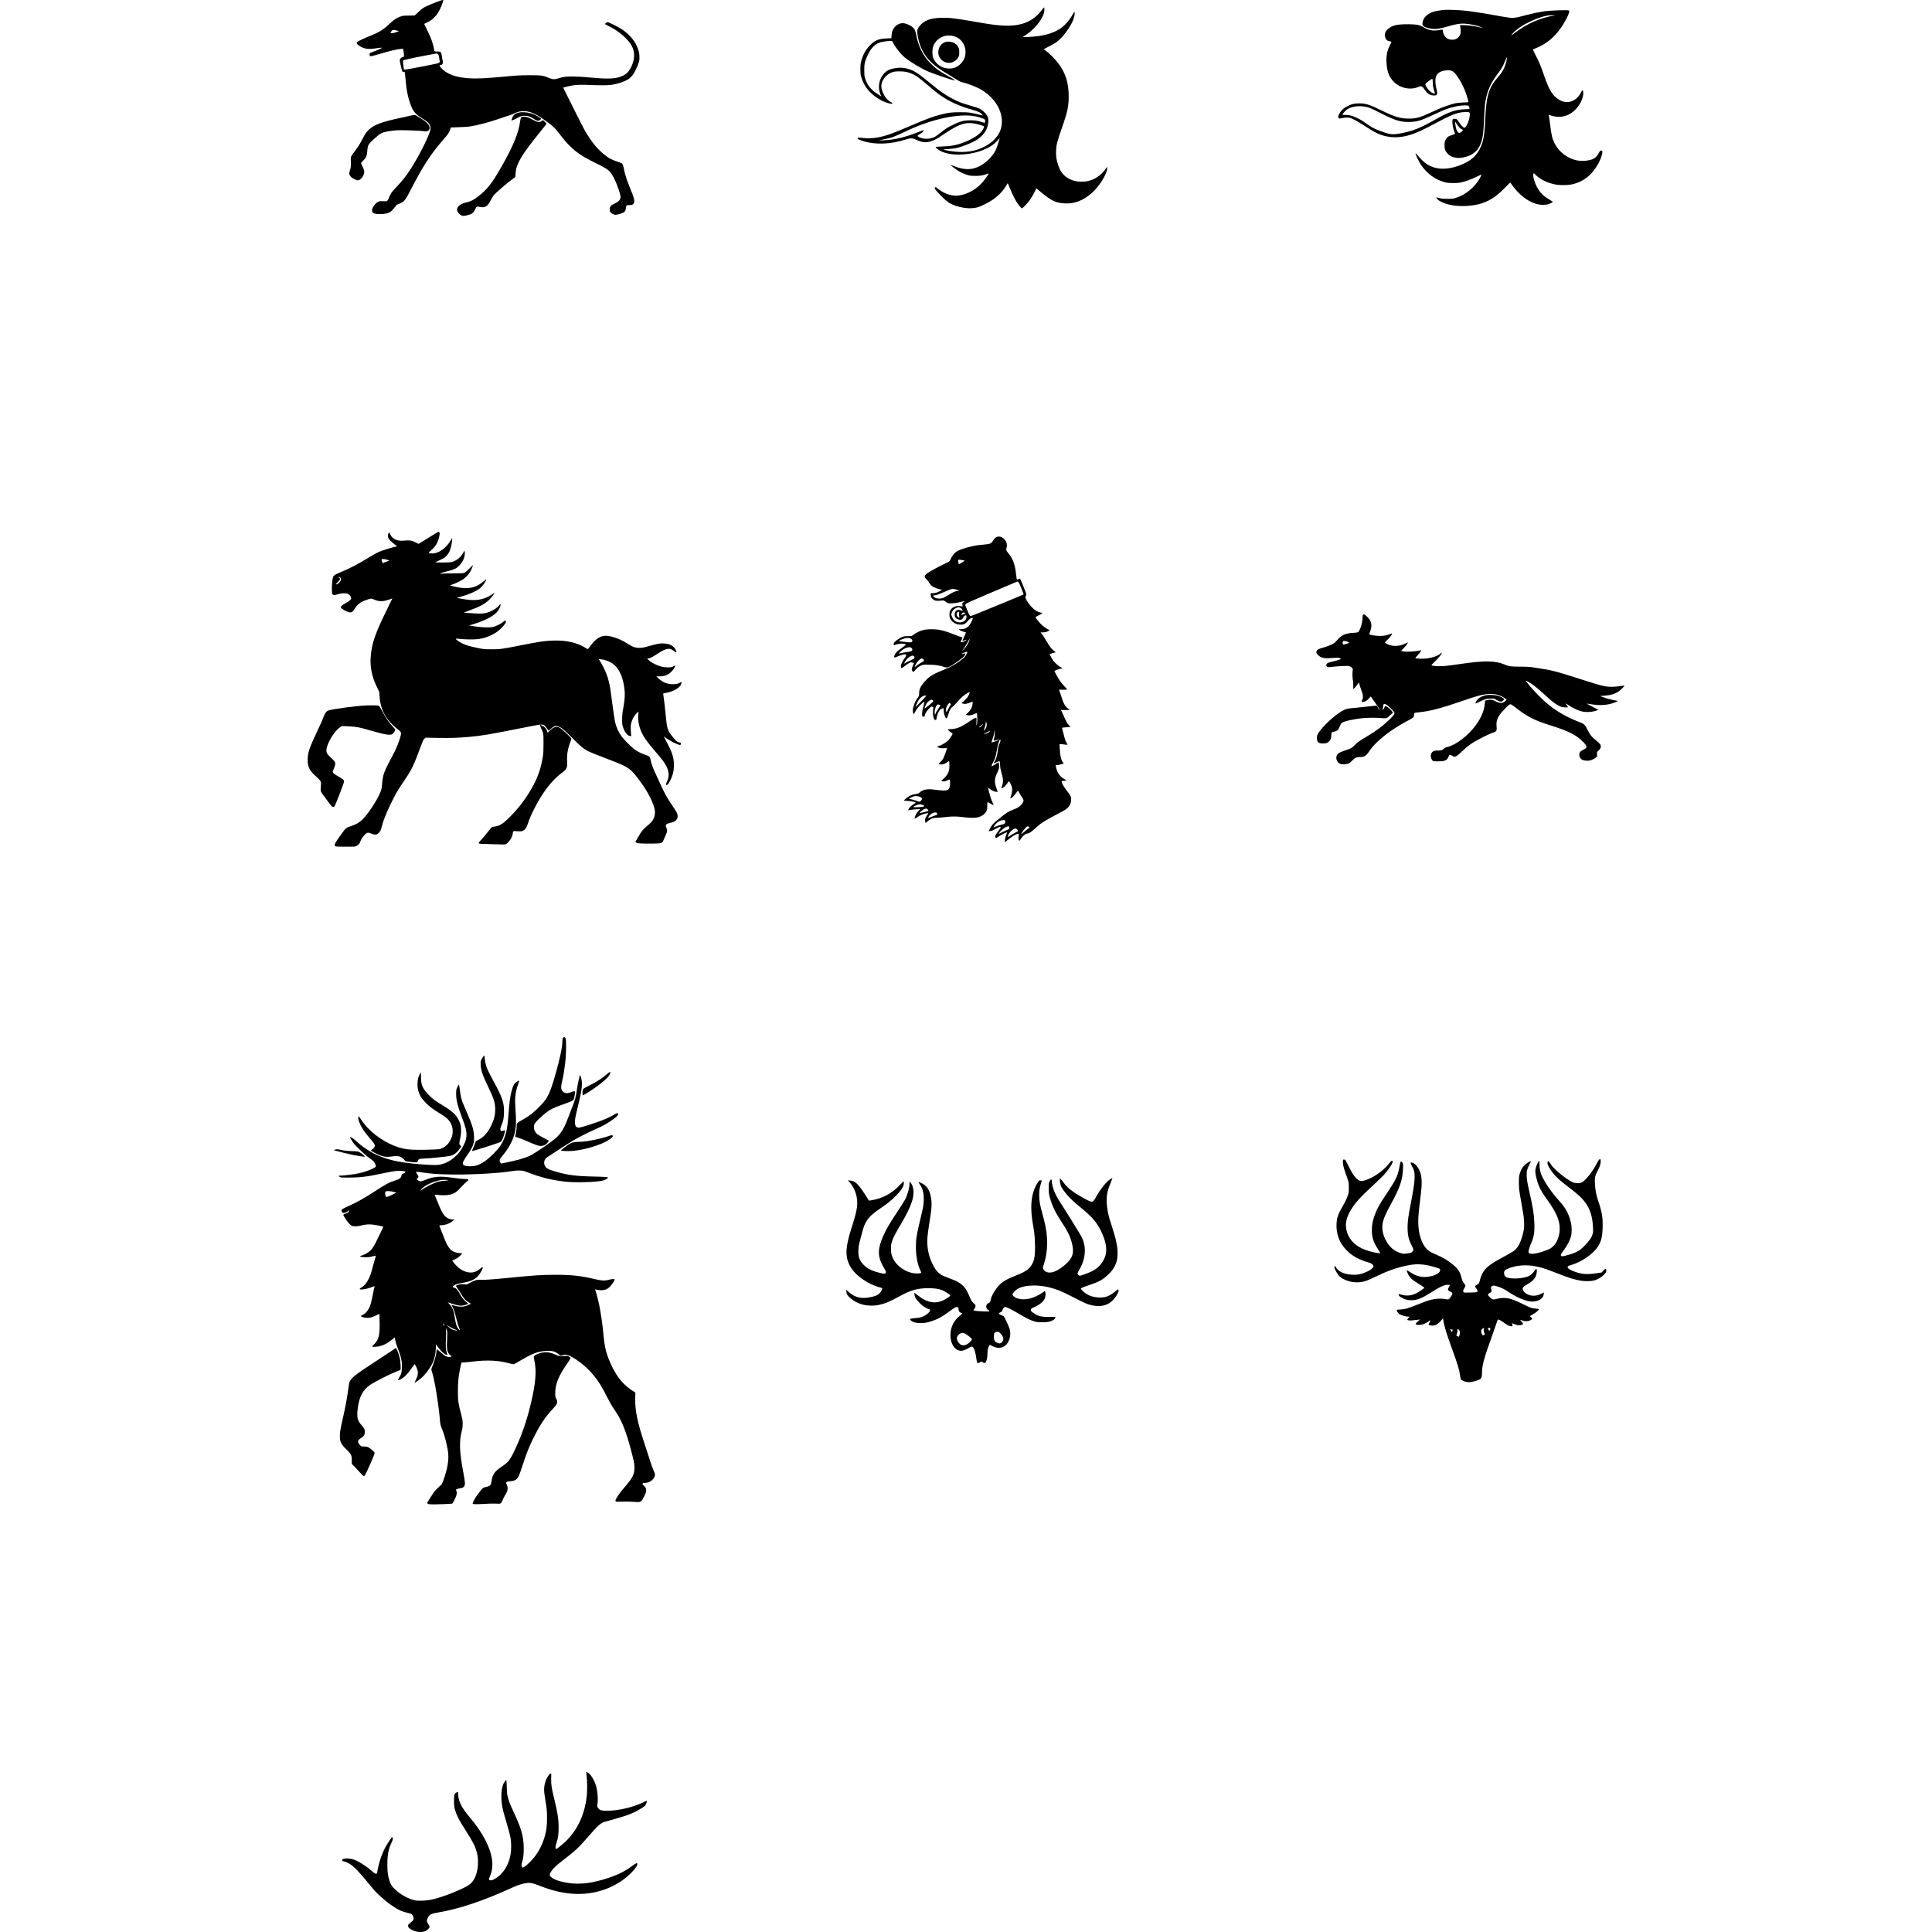
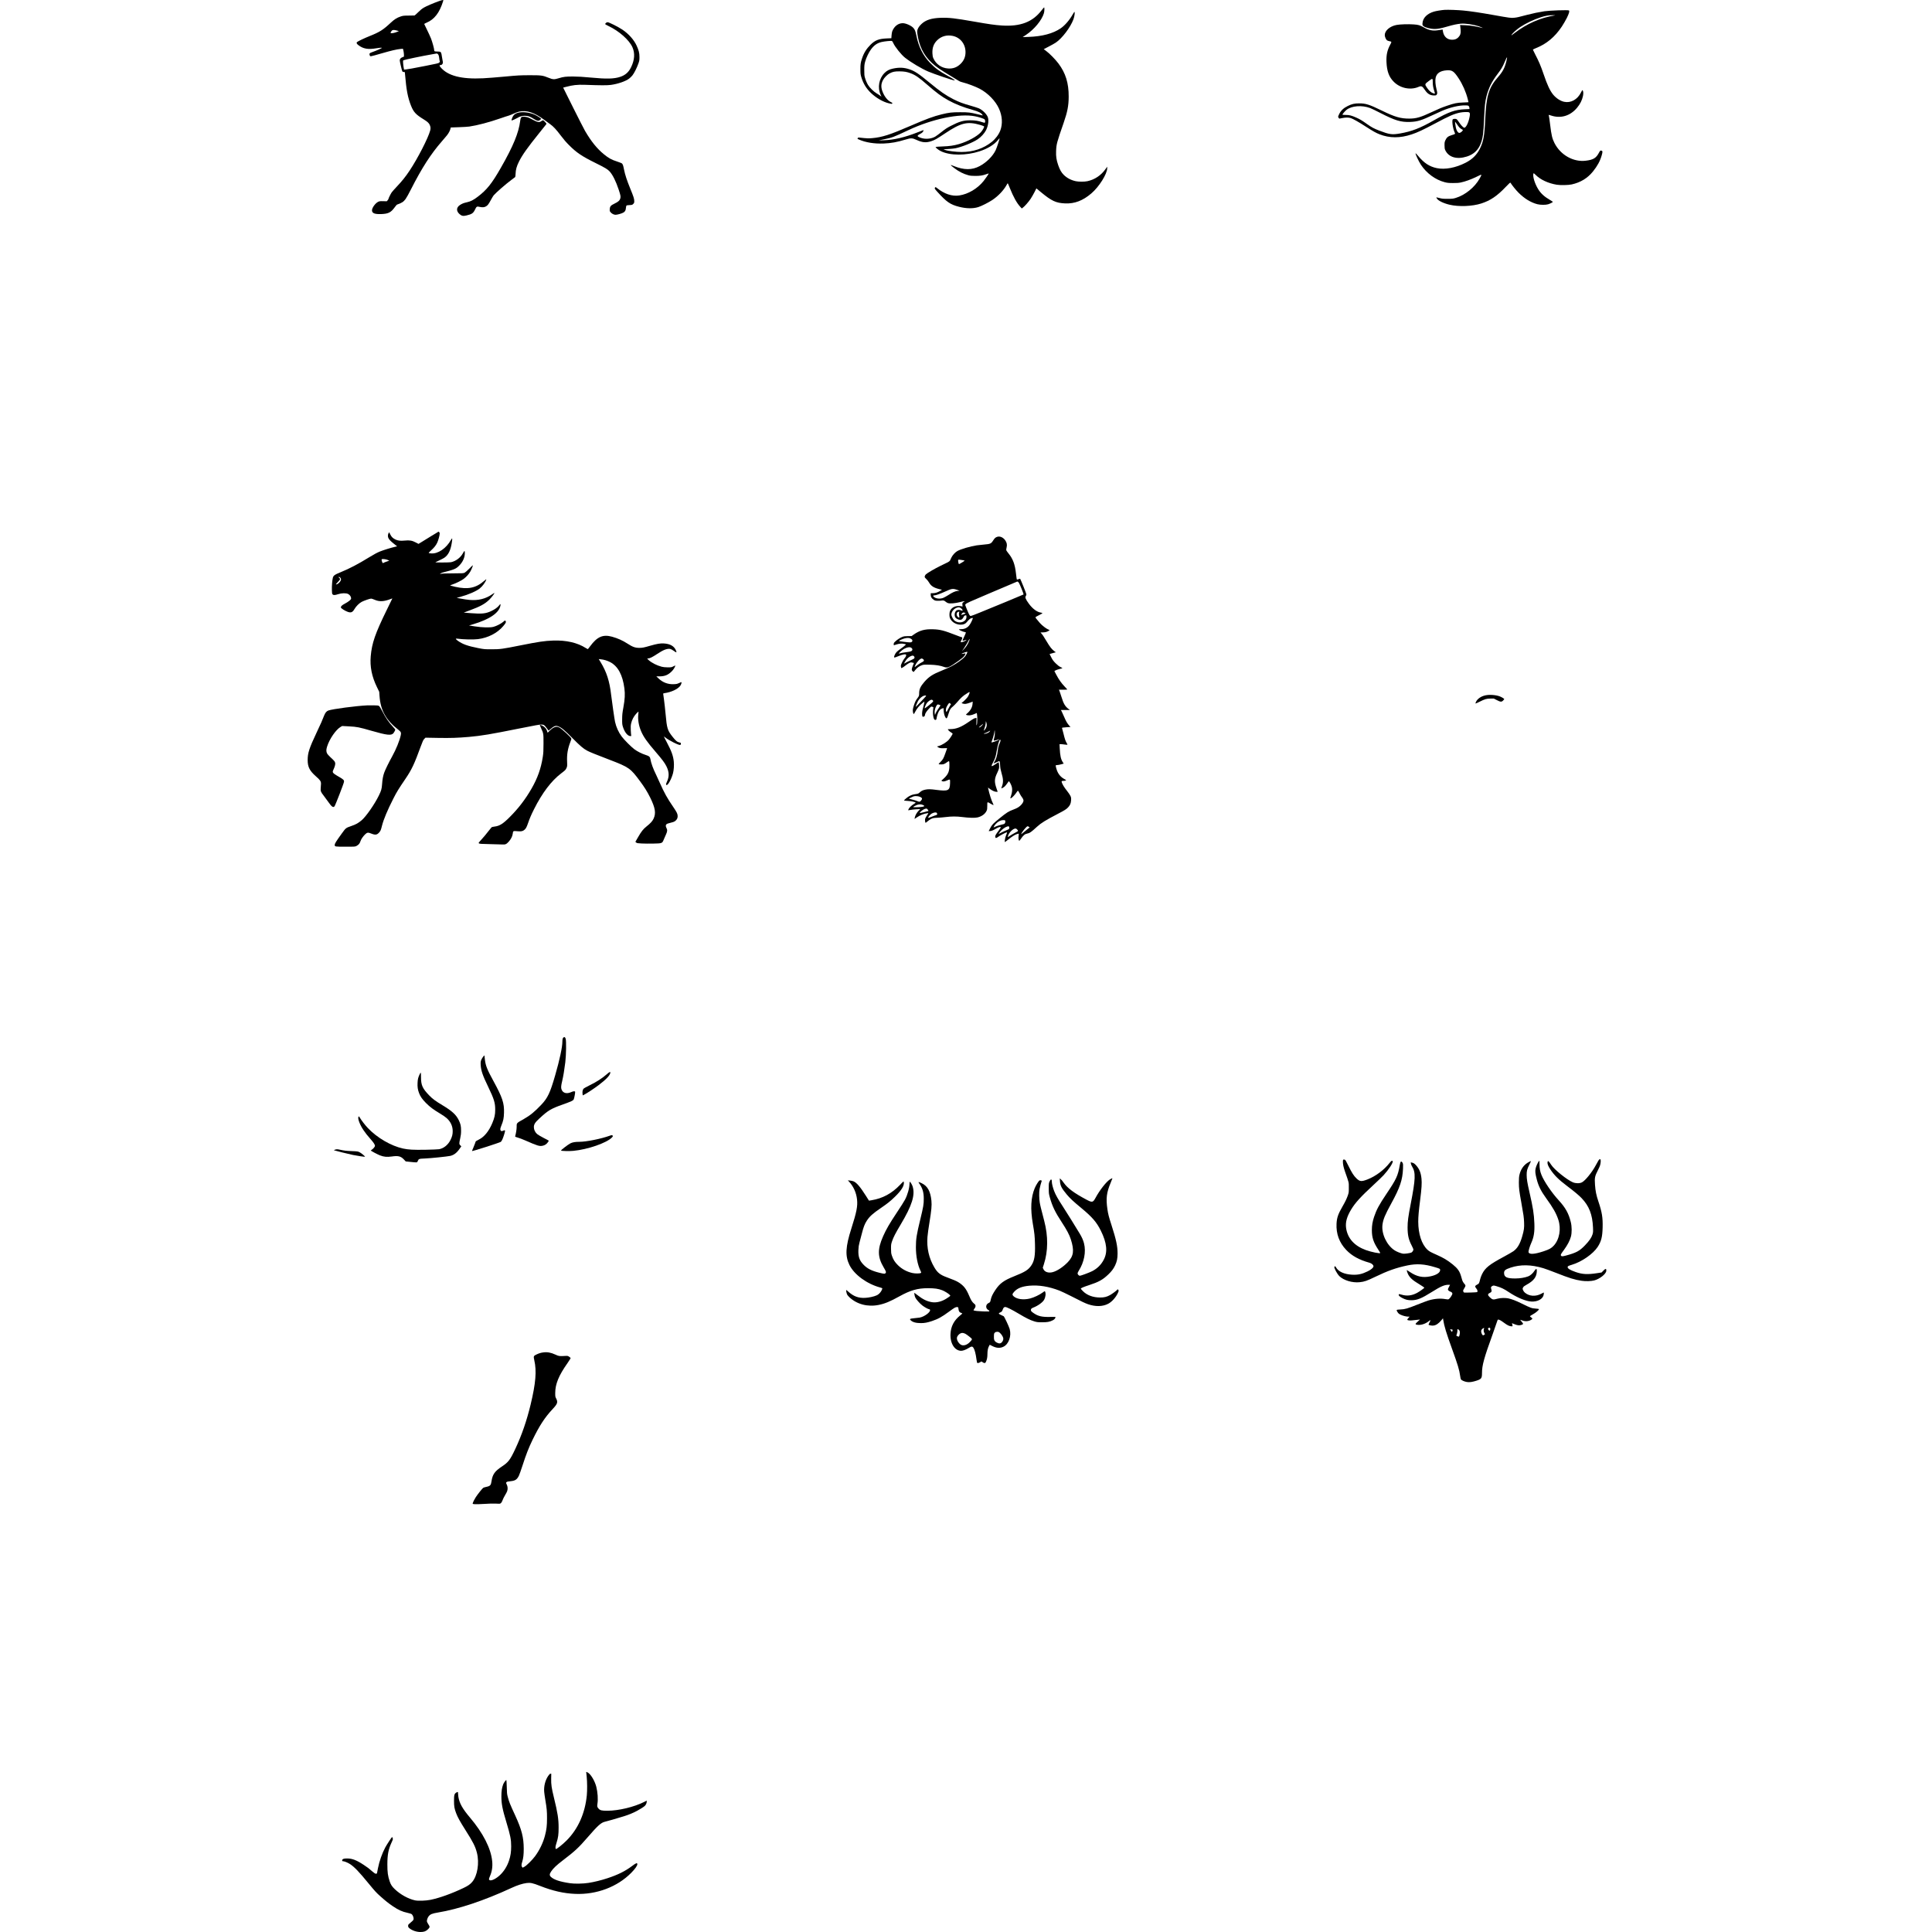
<svg xmlns="http://www.w3.org/2000/svg" version="1.0" width="100mm" height="100mm" viewBox="0 0 4089 6000" preserveAspectRatio="xMidYMid meet">
  <g transform="translate(0,6000) scale(0.1,-0.1)" fill="#000000" stroke="none">
    <path d="M4080 59966 c-169 -60 -393 -156 -475 -204 -53 -32 -111 -79 -176 -144 -54 -54 -104 -99 -111 -99 -7 -1 -89 -3 -183 -3 -156 -1 -176 -4 -250 -29 -114 -38 -194 -89 -304 -192 -238 -223 -343 -290 -656 -415 -167 -67 -345 -152 -388 -184 -30 -23 -17 -57 38 -98 150 -115 302 -141 558 -97 66 11 136 19 155 17 31 -3 25 -7 -74 -53 -60 -27 -149 -63 -199 -80 -98 -34 -109 -47 -85 -109 13 -36 2 -38 375 69 304 87 442 119 572 134 43 4 79 8 80 7 10 -8 33 -133 33 -182 l0 -62 -45 -18 c-55 -21 -85 -55 -85 -98 0 -17 14 -88 30 -156 52 -214 45 -197 89 -205 l39 -6 7 -77 c40 -477 84 -708 185 -965 79 -198 150 -275 390 -422 113 -69 163 -114 189 -169 29 -63 34 -114 16 -180 -61 -230 -386 -864 -640 -1246 -126 -189 -233 -323 -398 -497 -69 -73 -140 -153 -157 -177 -34 -50 -100 -183 -100 -202 0 -7 -12 -26 -26 -43 l-26 -31 -111 2 c-100 3 -117 0 -159 -20 -86 -42 -189 -184 -190 -262 -1 -91 81 -125 286 -118 217 8 300 48 412 201 35 48 70 90 77 92 150 52 204 87 268 174 27 36 104 174 170 306 335 660 616 1096 956 1485 60 69 131 152 157 185 52 63 102 158 112 213 3 17 7 32 8 33 0 0 114 4 251 9 138 5 284 13 325 20 262 39 615 133 964 254 104 37 216 73 249 82 32 8 104 37 160 64 56 26 134 55 174 64 233 52 472 -27 779 -255 55 -40 135 -98 179 -130 105 -74 194 -170 340 -364 79 -106 164 -205 255 -295 231 -231 392 -340 816 -550 309 -153 382 -197 446 -269 93 -104 192 -304 276 -557 59 -177 67 -218 52 -273 -18 -66 -63 -108 -175 -161 -123 -59 -148 -87 -153 -176 -4 -57 -2 -63 29 -99 40 -45 99 -74 150 -75 53 0 184 36 239 66 57 31 77 66 84 147 3 32 10 64 16 72 7 8 41 14 95 16 80 4 87 6 116 36 28 27 32 38 32 85 0 73 -21 140 -123 388 -107 262 -161 427 -195 594 -25 127 -35 156 -62 188 -9 10 -80 38 -159 64 -165 52 -257 103 -398 218 -218 177 -401 403 -592 731 -32 55 -198 380 -369 722 l-310 622 75 20 c212 59 366 76 604 67 489 -18 689 -19 808 -2 219 31 456 113 564 197 30 23 75 67 100 98 54 67 141 240 186 371 30 86 33 106 32 205 0 120 -22 206 -89 351 -82 179 -247 364 -440 493 -133 89 -416 231 -460 231 -32 0 -75 -34 -75 -58 0 -6 46 -33 103 -60 330 -156 644 -435 743 -659 82 -184 68 -394 -41 -619 -75 -155 -178 -247 -337 -300 -193 -64 -418 -70 -913 -23 -242 23 -388 32 -545 33 -234 1 -301 -7 -459 -55 -132 -41 -176 -39 -308 15 -182 75 -229 81 -598 80 -295 -1 -354 -4 -760 -42 -242 -23 -546 -47 -676 -53 -678 -34 -1105 78 -1325 347 -40 48 -37 63 12 64 29 0 64 41 64 76 0 16 -6 56 -14 89 -8 33 -17 85 -20 115 -9 76 -24 118 -46 130 -10 6 -50 10 -89 10 -88 0 -101 5 -101 40 0 48 -56 250 -99 363 -24 59 -80 182 -126 275 -45 92 -84 171 -85 177 -1 5 32 24 74 41 241 101 401 309 511 662 13 40 12 42 -8 42 -12 0 -65 -15 -117 -34z m-1311 -914 l64 -18 -49 -21 c-89 -38 -188 -56 -207 -37 -8 8 9 42 36 72 25 27 68 29 156 4z m1262 -722 c29 -16 46 -58 54 -135 4 -38 11 -80 16 -93 7 -18 4 -28 -14 -46 -20 -20 -78 -34 -412 -99 -445 -87 -536 -103 -621 -113 l-61 -6 -11 58 c-6 33 -15 96 -18 140 -6 76 -5 83 14 93 33 18 583 133 887 185 77 14 141 25 143 25 2 1 12 -4 23 -9z" />
    <path d="M22799 59688 c-280 -371 -662 -518 -1243 -480 -213 14 -397 40 -861 122 -594 104 -784 126 -1035 117 -288 -10 -466 -67 -600 -194 -84 -78 -130 -162 -130 -233 0 -65 25 -206 57 -320 94 -340 293 -607 621 -831 56 -39 205 -132 330 -208 125 -75 250 -152 279 -170 34 -22 85 -41 150 -56 122 -29 388 -130 502 -191 259 -137 493 -379 601 -619 103 -229 117 -471 41 -676 -48 -127 -148 -261 -266 -356 -258 -207 -575 -313 -937 -313 -171 0 -425 31 -505 62 l-58 23 145 7 c80 4 181 15 225 23 205 42 538 176 694 280 102 67 210 186 259 283 74 149 94 332 44 428 -50 97 -165 204 -271 251 -29 13 -141 48 -247 79 -245 69 -366 114 -540 202 -237 121 -407 239 -744 517 -336 278 -457 358 -625 414 -169 56 -316 62 -507 21 -117 -25 -190 -63 -263 -136 -174 -174 -224 -455 -121 -680 l25 -55 -37 28 c-20 16 -71 49 -112 73 -89 51 -219 179 -269 263 -40 68 -74 151 -98 238 -14 50 -18 100 -17 224 0 141 4 172 27 260 32 120 116 295 185 386 97 128 188 190 323 224 91 22 304 43 325 32 9 -5 27 -34 41 -65 53 -120 250 -365 367 -456 188 -147 504 -335 716 -427 176 -76 797 -285 822 -277 19 7 -48 51 -207 138 -267 147 -404 248 -561 413 -214 223 -351 497 -419 837 -28 139 -45 185 -90 238 -61 73 -235 152 -334 152 -141 0 -264 -94 -326 -250 -9 -25 -20 -84 -22 -131 l-6 -86 -141 -6 c-249 -11 -365 -56 -506 -196 -127 -126 -207 -255 -262 -421 -45 -132 -53 -187 -52 -345 1 -132 4 -161 28 -240 58 -196 154 -353 300 -493 160 -152 371 -275 547 -318 83 -21 104 -23 110 -12 13 20 11 23 -28 42 -107 51 -200 161 -262 311 -61 146 -59 253 6 378 41 77 137 174 211 211 96 49 157 61 302 60 146 -1 230 -15 346 -59 147 -55 259 -132 514 -355 293 -255 440 -364 656 -484 206 -115 476 -222 765 -301 172 -48 253 -89 293 -150 18 -27 34 -28 -139 15 -235 58 -291 65 -550 65 -261 0 -347 -10 -576 -66 -254 -62 -476 -144 -958 -353 -647 -281 -889 -359 -1202 -386 -115 -10 -158 -9 -384 16 -44 5 -52 3 -63 -16 -12 -20 -9 -22 43 -45 200 -89 476 -133 760 -122 232 9 429 45 683 123 168 51 211 50 337 -9 182 -85 302 -95 463 -41 109 36 167 69 424 240 501 335 695 381 1101 263 60 -18 111 -38 114 -45 9 -23 -48 -124 -104 -185 -122 -131 -412 -287 -677 -364 -160 -46 -298 -66 -513 -73 -111 -4 -206 -11 -210 -16 -13 -14 87 -95 162 -131 288 -140 780 -141 1200 -4 254 82 460 209 575 353 24 31 45 54 47 52 9 -9 -85 -295 -122 -373 -91 -187 -284 -378 -495 -491 -238 -127 -486 -126 -807 3 -126 51 -123 42 22 -68 140 -107 279 -177 433 -219 60 -16 107 -21 217 -21 149 0 227 12 348 56 37 14 67 22 67 18 0 -13 -100 -160 -158 -232 -191 -237 -477 -407 -757 -449 -221 -34 -464 47 -689 229 -47 37 -53 38 -68 7 -10 -23 -4 -32 73 -118 290 -321 404 -400 679 -470 228 -58 437 -60 600 -8 102 33 317 142 434 220 181 121 349 298 439 461 18 32 35 59 38 59 3 0 32 -66 64 -147 110 -275 216 -467 322 -582 l50 -55 30 22 c57 40 183 183 247 280 35 54 89 148 120 209 l57 113 137 -114 c337 -279 469 -340 757 -353 294 -12 549 85 812 310 242 206 493 607 493 785 l0 45 -52 -73 c-136 -194 -335 -328 -563 -377 -91 -20 -270 -20 -362 0 -149 33 -272 98 -373 197 -75 75 -121 157 -173 305 -54 156 -71 271 -64 434 9 219 21 262 236 881 117 338 154 530 155 810 1 422 -94 728 -317 1027 -98 129 -272 308 -380 388 l-78 58 150 78 c83 42 183 99 223 125 196 130 457 475 549 723 33 89 52 231 31 231 -6 0 -28 -33 -50 -72 -95 -172 -244 -346 -375 -436 -236 -163 -577 -254 -1002 -268 l-180 -6 105 70 c254 169 490 455 554 671 17 59 22 181 6 181 -5 0 -37 -37 -71 -82z m-2766 -803 c237 -50 397 -253 397 -505 0 -143 -48 -258 -150 -360 -109 -109 -235 -157 -389 -147 -202 12 -374 130 -458 313 -21 48 -27 78 -31 160 -7 168 38 293 143 399 128 129 303 179 488 140z m691 -2496 c129 -26 279 -74 299 -97 18 -19 23 -78 9 -99 -6 -9 -25 -7 -79 12 -133 45 -219 58 -373 59 -215 0 -340 -36 -613 -177 -106 -54 -171 -97 -277 -182 -76 -60 -164 -126 -196 -145 -108 -65 -267 -87 -402 -55 -65 15 -136 47 -147 65 -10 17 14 39 74 70 61 31 95 63 104 98 3 12 3 22 1 22 -3 0 -78 -29 -167 -64 -409 -162 -751 -242 -1072 -252 l-150 -4 169 35 c254 52 290 66 751 283 741 349 1589 526 2069 431z" />
-     <path d="M19827 58700 c-119 -30 -201 -115 -233 -240 -39 -155 31 -306 178 -379 155 -78 354 -12 436 144 24 44 27 61 27 150 0 89 -3 106 -28 157 -33 66 -80 112 -154 145 -59 27 -166 38 -226 23z" />
    <path d="M35310 59694 c-106 -8 -271 -35 -338 -56 -209 -64 -337 -194 -350 -355 -4 -60 -3 -64 26 -91 51 -48 223 -92 358 -92 89 0 208 23 384 75 179 53 312 81 425 90 135 11 378 -24 550 -79 74 -24 160 -65 110 -52 -197 51 -360 76 -529 83 l-159 6 7 -34 c4 -19 9 -74 13 -122 7 -106 -10 -159 -69 -223 -50 -55 -113 -79 -198 -78 -155 1 -260 100 -285 268 l-8 48 -36 -5 c-20 -3 -72 -11 -116 -17 -155 -23 -277 1 -426 86 -130 73 -169 85 -324 96 -169 12 -420 4 -530 -17 -206 -39 -365 -176 -365 -314 0 -56 39 -143 72 -165 14 -9 46 -20 72 -25 72 -13 74 -20 28 -103 -94 -172 -128 -324 -119 -541 12 -288 78 -469 227 -617 200 -201 517 -266 767 -159 92 39 119 26 201 -97 78 -116 159 -166 275 -168 61 -1 71 2 88 23 25 31 24 61 -6 178 -31 120 -42 267 -26 345 31 146 147 223 356 235 156 9 214 -30 357 -247 124 -187 227 -421 283 -639 14 -55 25 -102 25 -104 0 -2 -75 -7 -167 -10 -190 -6 -272 -23 -503 -102 -170 -59 -250 -92 -478 -199 -342 -160 -474 -198 -687 -199 -274 -1 -450 50 -855 248 -392 191 -500 225 -707 225 -143 0 -226 -19 -350 -80 -133 -65 -216 -143 -268 -251 -41 -85 -41 -89 -16 -120 l19 -23 89 17 c115 22 197 22 270 -1 66 -21 257 -129 468 -266 219 -141 311 -193 421 -236 314 -123 638 -124 1001 -3 174 57 358 143 713 332 450 241 602 307 795 346 91 18 243 22 273 6 30 -16 34 -50 16 -141 -35 -188 -119 -352 -171 -336 -32 10 -105 89 -159 173 -29 45 -62 86 -73 92 -28 15 -94 14 -116 -3 -37 -27 -4 -277 54 -406 24 -53 26 -51 -92 -87 -108 -33 -153 -68 -193 -155 -26 -57 -29 -73 -28 -163 0 -79 5 -109 21 -145 104 -225 360 -301 676 -200 209 67 349 198 427 401 66 172 85 312 105 783 17 390 31 520 75 692 66 254 164 450 345 689 112 146 159 226 219 371 78 185 94 190 50 14 -51 -203 -113 -319 -254 -480 -290 -330 -369 -586 -400 -1310 -22 -511 -56 -697 -165 -915 -98 -195 -235 -331 -443 -438 -310 -159 -641 -221 -897 -168 -225 46 -397 159 -583 384 -35 42 -68 77 -73 77 -23 0 92 -248 166 -360 176 -263 445 -461 732 -537 85 -22 120 -26 258 -27 120 -1 181 4 245 17 141 30 316 93 487 176 184 90 179 92 100 -51 -148 -270 -450 -516 -742 -604 -82 -25 -104 -28 -255 -28 -146 0 -176 3 -257 26 -51 14 -93 23 -93 21 0 -2 7 -17 15 -33 36 -69 203 -152 400 -198 284 -67 704 -50 981 39 284 91 494 233 764 518 113 119 137 139 145 125 45 -74 172 -232 248 -307 185 -185 384 -306 585 -358 95 -24 256 -26 333 -3 60 18 149 63 149 75 0 5 -37 30 -81 55 -182 105 -289 202 -374 339 -108 173 -178 407 -147 488 6 14 17 7 67 -43 146 -148 392 -263 655 -306 115 -19 359 -14 465 9 277 62 492 193 662 404 136 169 218 320 267 489 33 114 34 142 1 154 -36 14 -47 6 -78 -53 -91 -175 -176 -228 -412 -257 -387 -49 -786 176 -975 548 -70 139 -95 242 -135 575 -14 114 -29 227 -35 250 -5 23 -10 45 -10 49 0 3 32 -5 71 -18 302 -102 597 -15 809 238 99 119 158 236 186 370 15 73 11 144 -10 173 -10 14 -18 4 -54 -69 -108 -217 -315 -331 -521 -287 -120 26 -252 113 -344 226 -99 123 -182 300 -296 637 -84 248 -150 402 -262 615 -38 73 -69 137 -69 142 0 5 42 25 93 46 332 132 587 344 806 671 48 72 118 193 156 269 69 142 89 212 64 231 -24 19 -598 -1 -761 -25 -186 -29 -353 -64 -538 -112 -282 -74 -304 -79 -393 -89 -104 -12 -136 -8 -657 85 -409 73 -703 117 -935 139 -165 16 -479 27 -575 20z m3430 -171 c-451 -71 -878 -258 -1255 -547 -107 -82 -110 -84 -95 -55 25 46 163 170 267 239 177 117 419 232 631 301 153 49 255 68 372 67 58 0 94 -3 80 -5z m-3800 -2070 c0 -100 14 -178 51 -291 12 -35 19 -66 16 -69 -3 -3 -29 3 -59 13 -62 20 -136 89 -197 184 -63 96 -61 100 79 204 106 79 110 78 110 -41z m1121 -752 c10 -13 19 -38 19 -56 l0 -32 -137 -6 c-312 -13 -502 -80 -963 -342 -435 -247 -690 -346 -1055 -410 -249 -44 -330 -33 -652 91 -160 62 -232 100 -373 201 -161 114 -224 152 -336 201 -149 66 -213 82 -324 82 -55 0 -101 4 -104 8 -7 12 75 109 126 150 158 127 479 152 735 56 38 -14 177 -81 311 -150 464 -238 639 -291 927 -281 228 8 350 45 721 220 99 47 225 104 279 127 253 108 522 170 713 167 85 -2 96 -4 113 -26z m-380 -543 c71 -105 102 -139 151 -167 l47 -27 -20 -31 c-11 -17 -36 -39 -56 -48 -33 -16 -40 -16 -63 -4 -35 20 -68 85 -84 166 -16 77 -27 173 -21 173 2 0 23 -28 46 -62z" />
    <path d="M6600 56511 c-142 -20 -208 -67 -249 -175 -33 -88 -31 -89 52 -53 39 17 89 42 110 54 79 49 138 66 227 67 105 0 161 -19 285 -98 104 -66 144 -72 194 -30 17 14 31 29 31 33 0 15 -119 92 -195 127 -131 61 -326 93 -455 75z" />
-     <path d="M3175 56404 c-735 -157 -950 -219 -1137 -329 -148 -87 -234 -187 -338 -394 -69 -138 -114 -210 -230 -366 -132 -176 -135 -183 -131 -275 9 -183 4 -242 -23 -319 -14 -41 -26 -88 -26 -105 0 -36 29 -87 68 -122 41 -37 161 -94 196 -94 105 0 220 171 201 298 -4 26 -26 84 -51 129 -24 44 -44 91 -44 103 0 15 23 45 65 84 89 86 114 142 125 288 16 196 29 220 224 394 175 157 228 188 365 214 254 48 341 53 726 41 198 -6 380 -15 405 -21 85 -18 145 -13 179 16 94 79 16 224 -185 344 -49 29 -117 73 -152 97 -73 50 -80 51 -237 17z" />
    <path d="M6662 56373 c-34 -7 -51 -42 -62 -129 -47 -372 -216 -783 -600 -1454 -281 -493 -439 -690 -725 -905 -133 -100 -214 -141 -327 -166 -105 -23 -157 -44 -223 -89 -111 -76 -114 -186 -9 -279 67 -58 111 -67 217 -42 169 40 211 70 266 186 46 96 54 100 152 78 81 -18 139 -12 191 20 51 31 78 68 148 197 34 62 72 127 86 143 68 81 377 351 544 475 63 47 119 89 124 93 5 5 11 50 13 102 4 127 32 230 102 372 105 212 265 438 640 903 108 134 202 252 209 262 12 17 9 24 -29 65 -63 69 -71 71 -121 34 -64 -46 -115 -38 -262 40 -62 34 -132 68 -155 75 -45 17 -144 27 -179 19z" />
    <path d="M3865 43369 c-104 -65 -242 -150 -306 -189 l-117 -71 -84 44 c-115 61 -194 74 -344 59 -132 -13 -210 -4 -288 33 -79 38 -122 79 -160 156 l-35 70 -17 -26 c-24 -36 -29 -104 -11 -146 21 -51 69 -103 178 -189 l97 -77 -57 -13 c-122 -27 -364 -102 -479 -148 -83 -34 -185 -89 -324 -174 -354 -218 -616 -355 -893 -468 -190 -78 -225 -103 -244 -175 -18 -71 -33 -257 -29 -376 2 -98 6 -120 22 -138 26 -28 72 -27 171 6 110 36 250 39 312 6 51 -28 83 -72 90 -122 5 -35 2 -40 -48 -85 -30 -25 -93 -67 -141 -91 -90 -47 -128 -82 -128 -119 0 -26 132 -110 218 -139 99 -33 145 -14 205 88 52 89 145 181 225 224 75 39 255 101 293 101 16 0 65 -17 111 -37 143 -63 287 -57 491 23 31 12 57 21 57 20 0 -2 -76 -158 -169 -347 -364 -742 -468 -1042 -503 -1451 -28 -323 34 -631 194 -958 l70 -145 9 -123 c30 -450 201 -758 586 -1056 78 -60 91 -89 74 -167 -34 -165 -144 -438 -267 -659 -106 -192 -214 -412 -247 -505 -37 -104 -55 -204 -66 -355 -11 -154 -24 -200 -105 -365 -131 -266 -394 -643 -528 -757 -111 -93 -176 -130 -325 -181 -169 -59 -168 -58 -295 -234 -182 -252 -218 -310 -218 -356 0 -50 10 -52 334 -52 291 0 302 1 341 23 73 40 102 75 129 160 20 59 84 149 150 210 56 52 85 54 189 12 117 -47 171 -38 235 35 46 51 56 76 90 212 50 198 171 487 358 853 99 195 155 286 373 607 193 285 272 453 471 998 62 169 79 206 111 238 l38 38 388 -7 c394 -7 614 1 963 31 391 35 670 82 1540 257 531 106 657 129 712 126 78 -4 90 -13 170 -121 l50 -67 50 42 c117 101 170 121 243 93 109 -41 196 -112 445 -365 245 -248 339 -328 460 -393 71 -39 261 -116 695 -282 606 -232 650 -264 948 -668 139 -187 224 -325 312 -502 161 -327 187 -488 106 -662 -36 -76 -96 -142 -217 -238 -106 -85 -162 -156 -269 -343 l-78 -135 26 -23 c23 -19 41 -23 170 -29 79 -4 241 -6 358 -3 269 5 280 8 322 113 15 39 47 111 70 160 48 103 52 148 19 212 -40 78 -21 122 60 143 145 36 174 46 212 74 51 39 76 87 76 147 0 73 -22 118 -133 282 -188 273 -286 450 -417 746 -44 101 -98 218 -119 260 -90 179 -159 368 -177 486 -10 70 -41 97 -148 130 -111 34 -261 109 -351 177 -97 72 -320 296 -392 394 -101 137 -169 287 -207 454 -17 73 -96 622 -121 835 -50 434 -140 714 -332 1029 l-54 88 67 -7 c96 -10 198 -41 285 -86 244 -127 390 -396 445 -819 23 -176 15 -333 -32 -590 -32 -177 -37 -227 -38 -365 -1 -142 2 -168 23 -235 54 -174 149 -290 236 -290 25 0 27 3 21 28 -3 15 -9 86 -12 157 -5 99 -2 148 10 205 23 109 85 228 161 308 35 37 65 65 68 62 2 -3 0 -43 -6 -90 -18 -155 15 -350 88 -519 75 -176 184 -331 451 -641 205 -238 280 -339 333 -444 89 -178 94 -321 17 -486 -32 -67 -34 -100 -7 -100 47 0 151 195 197 369 25 96 35 246 24 359 -19 182 -71 326 -220 606 -50 93 -88 171 -86 173 2 2 19 -9 37 -25 105 -90 424 -251 470 -237 22 7 27 63 7 69 -7 2 -32 9 -56 15 -54 15 -97 53 -187 166 -162 204 -179 257 -220 712 -14 153 -37 355 -50 450 -14 94 -25 176 -25 182 0 5 21 13 48 16 205 29 408 124 483 228 26 36 48 102 37 113 -3 2 -36 -10 -74 -28 -60 -28 -82 -33 -170 -36 -176 -7 -338 54 -466 177 l-70 66 99 0 c162 1 267 43 379 156 49 48 93 117 108 166 7 21 4 21 -55 -10 -60 -31 -67 -32 -178 -32 -79 1 -138 7 -186 19 -153 40 -314 122 -408 208 -51 46 -51 47 -24 48 57 0 143 42 283 136 202 134 317 179 417 160 19 -4 65 -29 102 -56 89 -65 101 -65 76 1 -54 140 -181 215 -381 226 -114 6 -205 -9 -423 -71 -200 -58 -242 -66 -341 -66 -127 0 -206 29 -368 134 -148 96 -299 163 -474 212 -285 79 -464 1 -684 -298 -35 -49 -68 -88 -72 -88 -4 0 -33 17 -65 37 -257 164 -607 244 -1008 230 -276 -10 -442 -35 -1030 -152 -548 -110 -617 -119 -885 -119 -219 0 -230 1 -415 37 -328 65 -484 121 -632 227 -75 54 -81 74 -20 66 191 -26 498 -33 642 -15 313 38 605 188 787 404 78 92 93 121 79 151 -6 13 -16 24 -22 24 -6 0 -34 -20 -62 -46 -61 -53 -205 -127 -297 -151 -103 -28 -347 -22 -578 14 l-182 28 124 37 c518 154 818 360 852 586 4 23 3 42 -2 42 -5 0 -22 -19 -39 -41 -42 -58 -135 -125 -240 -174 -172 -82 -294 -95 -634 -68 l-225 18 185 69 c325 120 467 197 603 327 68 64 175 204 164 214 -2 2 -33 -16 -68 -41 -201 -141 -435 -199 -702 -175 -68 6 -186 23 -262 38 l-139 26 120 33 c240 65 488 173 595 258 86 68 179 194 203 275 6 20 -6 13 -61 -36 -257 -225 -503 -276 -903 -187 -63 14 -126 30 -140 36 -24 9 -21 12 49 35 109 35 286 123 357 177 82 62 154 143 202 224 39 68 88 189 79 197 -2 3 -51 -44 -109 -103 -57 -59 -122 -116 -144 -127 -37 -19 -62 -20 -360 -21 -197 0 -337 -5 -365 -12 l-45 -11 23 20 c13 10 43 24 65 29 366 94 411 113 512 214 112 112 175 253 175 389 0 86 -12 85 -62 -9 -73 -134 -222 -244 -370 -274 -51 -10 -493 -12 -483 -1 2 2 55 27 118 56 63 29 135 67 160 84 124 85 195 227 232 464 23 149 19 168 -24 92 -148 -266 -407 -441 -620 -421 -36 3 -68 9 -72 13 -4 5 24 37 63 71 104 94 156 157 200 248 35 73 78 230 78 291 0 21 -24 54 -38 52 -4 0 -92 -54 -197 -120z m-1379 -759 l49 -22 -84 -29 c-46 -15 -89 -33 -97 -40 -20 -16 -32 -3 -49 53 -12 41 -12 54 -3 60 22 15 132 2 184 -22z m-1464 -561 c25 -33 15 -77 -29 -129 -37 -42 -80 -70 -110 -70 -12 0 1 19 44 63 33 34 66 73 73 86 11 22 10 27 -14 47 -14 13 -26 28 -26 33 0 17 43 -4 62 -30z" />
    <path d="M21407 43326 c-51 -19 -72 -39 -124 -119 -58 -90 -86 -102 -263 -117 -74 -6 -182 -18 -240 -26 -198 -29 -504 -119 -606 -179 -70 -41 -147 -126 -183 -202 -17 -37 -37 -79 -44 -93 -7 -14 -36 -36 -67 -52 -30 -15 -129 -63 -220 -107 -181 -88 -419 -227 -462 -269 -15 -15 -30 -41 -34 -59 -6 -30 -1 -37 48 -85 30 -29 69 -78 86 -109 61 -107 142 -160 311 -203 l90 -22 -53 -33 c-85 -51 -153 -73 -228 -73 l-68 -1 0 -52 c0 -63 25 -105 88 -149 36 -26 55 -31 115 -34 40 -2 97 1 126 6 63 12 89 4 137 -37 18 -16 49 -34 70 -41 59 -20 220 -7 364 29 151 38 180 40 130 10 -48 -29 -52 -37 -46 -96 l4 -51 -31 9 c-18 5 -64 9 -103 9 -121 0 -223 -66 -260 -167 -16 -47 -18 -149 -2 -194 43 -127 185 -219 337 -219 87 0 145 24 189 78 65 79 102 111 142 123 22 7 43 10 46 7 10 -10 -56 -155 -96 -210 -67 -95 -155 -138 -277 -138 -44 0 -62 -3 -57 -11 11 -18 125 -68 171 -75 31 -4 43 -11 43 -23 -1 -9 -25 -68 -55 -131 -29 -63 -52 -117 -50 -119 4 -4 78 13 111 26 16 6 17 5 6 -9 -15 -18 -93 -53 -139 -61 -41 -8 -42 2 -8 65 29 54 32 88 9 88 -9 0 -86 27 -172 61 -385 150 -498 179 -720 186 -259 9 -418 -35 -602 -165 l-64 -46 -116 -1 c-93 -1 -126 -6 -171 -24 -71 -27 -160 -85 -221 -143 -40 -37 -48 -50 -48 -81 0 -20 2 -37 5 -37 2 0 39 12 81 26 85 28 181 34 253 14 l43 -11 -28 -30 c-16 -17 -79 -66 -141 -109 -117 -83 -149 -116 -182 -190 -25 -56 -26 -80 -3 -80 9 0 67 21 127 46 126 52 220 68 231 39 9 -21 -15 -72 -55 -117 -16 -19 -49 -72 -71 -119 -34 -69 -41 -92 -37 -127 3 -24 7 -45 10 -48 9 -9 70 27 138 82 64 52 139 93 169 94 8 0 31 -5 52 -10 l36 -10 -34 -85 c-42 -104 -43 -137 -8 -170 15 -14 30 -25 33 -24 3 0 25 27 49 59 50 69 140 133 220 156 47 14 88 16 242 11 187 -6 315 -26 439 -71 103 -37 151 -16 443 191 110 79 156 118 183 157 41 60 45 81 13 73 -13 -4 -43 -9 -68 -12 -44 -6 -44 -6 -20 9 31 20 159 60 166 53 10 -9 -35 -99 -72 -144 -68 -83 -253 -216 -426 -307 -57 -30 -191 -90 -298 -133 -278 -111 -397 -188 -534 -345 -123 -140 -166 -231 -166 -354 0 -81 -4 -93 -57 -162 -19 -25 -44 -63 -55 -86 -32 -62 -78 -205 -84 -261 -6 -50 9 -129 26 -140 5 -3 23 23 40 57 57 113 135 207 231 283 l62 49 -6 -47 c-4 -26 -18 -87 -32 -135 -30 -103 -40 -183 -31 -246 6 -40 10 -46 31 -46 29 0 55 25 55 53 1 40 37 101 105 177 83 92 89 95 127 79 l30 -12 -8 -71 c-9 -89 -7 -155 7 -226 15 -75 33 -102 67 -98 24 3 27 8 39 83 13 75 54 180 85 215 30 34 58 52 92 60 l36 8 0 -47 c0 -79 20 -173 47 -223 44 -80 57 -66 112 117 34 113 55 145 128 203 28 23 89 85 136 139 100 115 152 166 227 220 74 53 150 97 157 90 9 -10 -25 -97 -58 -149 -30 -47 -163 -178 -180 -178 -21 0 -6 -19 22 -29 65 -22 116 -15 243 33 l69 27 -5 -69 c-8 -112 -68 -216 -177 -306 -39 -32 -34 -40 33 -50 55 -9 131 7 210 43 l65 29 8 -46 c14 -82 10 -283 -7 -320 -14 -32 -15 -26 -11 87 l3 121 -26 0 c-37 0 -69 -18 -228 -127 -226 -155 -375 -213 -549 -216 -49 -1 -89 -3 -89 -6 0 -16 56 -71 99 -96 28 -16 51 -35 51 -41 0 -16 -71 -128 -113 -179 -70 -83 -218 -176 -327 -205 l-45 -12 24 -19 c38 -31 98 -42 199 -35 87 5 93 4 87 -12 -4 -9 -29 -80 -56 -156 -54 -153 -72 -185 -153 -265 -30 -30 -53 -58 -50 -63 3 -4 37 -8 75 -8 77 0 101 9 189 72 67 48 68 46 69 -102 1 -174 -34 -265 -143 -376 -39 -39 -80 -76 -91 -83 -20 -11 -20 -11 -1 -26 30 -23 81 -18 156 15 106 47 103 50 99 -87 -7 -227 -56 -251 -422 -204 -186 25 -258 26 -349 7 -81 -18 -118 -36 -173 -87 -37 -34 -51 -40 -116 -49 -89 -12 -126 -24 -200 -61 -53 -26 -169 -122 -169 -139 0 -4 51 -10 113 -13 107 -5 247 -36 247 -55 0 -4 -26 -23 -57 -42 -69 -42 -145 -116 -163 -159 -7 -17 -11 -33 -9 -36 2 -2 31 3 64 11 33 8 116 17 185 21 l124 6 -53 -53 c-56 -56 -107 -149 -118 -215 l-6 -38 59 40 c114 78 221 122 332 137 49 7 50 13 -15 -81 -23 -35 -45 -79 -49 -98 -6 -32 1 -99 13 -118 2 -4 30 15 61 43 31 28 84 64 117 80 54 25 74 29 195 34 74 3 191 13 260 22 168 22 337 22 500 1 211 -27 401 -33 483 -13 131 31 235 107 280 204 19 39 22 65 22 159 0 131 -6 128 106 62 60 -36 89 -47 89 -34 0 3 -8 22 -19 43 -48 94 -116 311 -146 461 l-7 33 56 -42 c77 -56 152 -90 203 -90 l41 0 -38 111 c-68 197 -64 297 22 472 27 55 53 122 58 148 9 46 0 172 -13 185 -3 3 -49 -24 -101 -61 -131 -91 -146 -78 -71 60 61 112 82 175 111 345 36 210 83 365 108 357 22 -7 17 -39 -20 -124 -29 -68 -40 -111 -51 -202 -21 -175 -56 -290 -114 -373 -11 -14 -19 -28 -19 -31 0 -9 52 9 107 37 89 44 89 44 96 -91 5 -93 14 -143 41 -235 61 -204 64 -303 16 -431 -12 -32 -20 -60 -18 -62 2 -2 28 9 57 26 39 23 68 51 114 115 l62 85 19 -23 c29 -37 62 -109 76 -167 16 -70 8 -159 -25 -256 -31 -95 -31 -99 3 -81 37 19 120 108 167 180 45 67 43 68 100 -45 19 -36 45 -79 58 -95 33 -40 57 -88 57 -116 -1 -64 -82 -163 -182 -221 -25 -15 -82 -41 -127 -57 -155 -57 -211 -92 -442 -280 -200 -163 -225 -189 -282 -298 l-48 -92 34 0 c47 0 101 20 179 68 79 48 144 70 159 55 8 -8 -10 -39 -63 -110 -88 -116 -110 -155 -106 -190 6 -48 29 -49 89 -4 53 41 242 141 266 141 19 0 17 -10 -18 -91 -30 -69 -53 -209 -35 -209 4 0 48 33 99 74 122 98 208 152 273 173 30 9 56 14 59 12 2 -3 -1 -35 -7 -72 -11 -69 0 -147 22 -147 5 0 24 21 41 48 86 125 129 161 214 177 69 12 113 43 295 210 128 117 262 200 665 410 188 98 244 133 296 187 65 67 92 129 97 224 4 72 1 89 -21 138 -15 31 -62 101 -105 154 -81 102 -128 176 -158 250 -20 53 -12 62 54 62 24 0 53 5 64 11 19 10 16 14 -43 45 -125 67 -207 174 -248 324 -30 107 -29 110 22 110 23 0 79 10 124 23 l82 23 -29 44 c-59 89 -84 202 -95 433 l-6 127 37 0 c21 0 75 -5 121 -12 45 -7 85 -9 88 -6 3 3 -8 27 -24 53 -36 57 -60 128 -100 295 -16 69 -34 137 -40 151 -9 25 -7 27 17 33 15 3 75 9 134 12 l108 7 -40 43 c-60 66 -101 136 -159 274 -29 69 -64 144 -76 168 l-24 42 141 0 141 0 -39 28 c-108 79 -163 170 -225 379 -23 76 -50 157 -60 180 l-18 43 129 0 c72 0 130 3 130 6 0 4 -38 46 -84 94 -105 111 -178 215 -256 363 l-61 115 35 22 c20 12 76 31 126 43 49 12 90 24 89 27 0 3 -28 19 -62 35 -42 20 -89 57 -148 115 -71 71 -94 102 -137 186 l-52 102 68 20 c37 11 80 24 97 27 l30 7 -30 21 c-96 70 -148 135 -265 332 -87 146 -118 193 -158 236 l-24 27 84 3 c66 3 95 10 141 32 31 16 57 32 57 35 0 4 -21 16 -47 26 -65 27 -188 123 -253 197 -106 122 -142 169 -138 180 2 7 51 35 108 63 57 28 105 56 107 62 2 7 -16 14 -43 18 -122 16 -260 118 -376 276 -106 146 -127 199 -93 244 8 11 15 33 15 49 0 21 -175 456 -195 485 -1 1 -21 -5 -45 -13 -23 -8 -46 -15 -50 -15 -10 0 -16 35 -35 203 -31 272 -94 440 -223 600 -39 49 -74 97 -77 108 -4 11 1 49 10 85 21 85 9 151 -43 225 -66 94 -170 137 -255 105z m-1092 -718 c44 -6 84 -14 88 -18 7 -6 -162 -110 -177 -110 -8 0 -26 74 -26 108 0 37 0 37 115 20z m1739 -674 c9 -3 25 -21 36 -38 33 -54 151 -349 142 -358 -4 -4 -250 -107 -547 -229 -297 -121 -659 -270 -804 -330 -145 -60 -275 -109 -287 -109 -30 0 -46 25 -101 158 -82 198 -79 188 -59 211 27 30 142 82 691 314 281 118 600 254 710 301 110 47 201 86 202 86 1 0 8 -3 17 -6z m-1889 -251 l80 -27 -65 -8 c-78 -10 -158 -46 -285 -129 -53 -34 -121 -72 -153 -85 -104 -43 -239 -27 -301 35 -27 27 -19 41 21 41 43 0 183 49 323 113 216 99 250 104 380 60z m116 -566 c36 -24 68 -71 56 -83 -4 -4 -23 0 -42 9 -49 23 -116 22 -148 -3 -57 -45 -72 -160 -30 -219 25 -35 99 -71 143 -71 47 0 75 21 105 79 24 48 40 61 76 61 16 0 19 -7 19 -45 0 -56 -20 -96 -62 -128 -94 -70 -235 -60 -322 21 -34 32 -86 136 -86 172 0 80 61 168 144 206 64 30 104 30 147 1z m-50 -141 c-7 -17 -7 -43 -1 -77 6 -29 10 -58 10 -65 0 -22 -25 -16 -52 11 -51 51 -42 138 15 153 18 5 33 8 35 7 1 -1 -2 -14 -7 -29z m178 -10 l25 -14 -31 -16 c-17 -8 -50 -20 -72 -25 l-42 -9 17 26 c34 52 60 62 103 38z m-1696 -792 c48 -24 67 -44 67 -70 0 -37 -26 -54 -83 -54 -63 1 -324 34 -333 43 -10 9 111 66 174 81 78 19 137 19 175 0z m1824 -94 c-37 -91 -85 -165 -155 -239 l-62 -66 82 125 c46 69 99 159 118 199 41 85 53 71 17 -19z m-1782 -205 c26 -25 30 -41 19 -70 -11 -27 -55 -43 -159 -55 -88 -10 -190 -29 -250 -46 -37 -11 97 114 155 145 104 56 196 66 235 26z m69 -250 c43 -44 25 -81 -52 -110 -26 -10 -94 -42 -151 -71 l-103 -55 32 58 c42 75 102 137 164 168 57 29 88 31 110 10z m290 -96 c34 -27 33 -55 -4 -77 -16 -9 -56 -32 -89 -50 -32 -19 -82 -54 -112 -78 -29 -24 -55 -41 -57 -39 -3 3 9 33 26 68 49 100 144 197 193 197 9 0 28 -9 43 -21z m85 -1151 c-11 -20 -311 -336 -317 -333 -5 3 37 113 63 164 53 106 157 191 233 191 31 0 32 -1 21 -22z m215 -127 c14 -15 15 -24 6 -40 -16 -32 -255 -222 -258 -207 -5 22 36 119 68 163 35 48 113 103 145 103 12 0 30 -9 39 -19z m541 -99 l24 -19 -36 -59 c-20 -32 -51 -90 -69 -127 -29 -61 -34 -66 -43 -48 -15 28 -14 81 4 131 14 39 80 140 92 140 3 0 15 -8 28 -18z m-309 -52 c13 0 -3 -30 -57 -105 -34 -47 -72 -111 -85 -142 l-22 -57 -7 38 c-12 60 0 137 30 204 37 82 56 96 103 77 19 -8 36 -15 38 -15z m1443 -603 c2 -57 -21 -117 -61 -160 -23 -24 -36 -33 -32 -22 39 104 53 159 60 219 l7 71 13 -40 c7 -22 13 -53 13 -68z m-128 -6 c-31 -43 -79 -81 -103 -81 -18 0 -17 2 8 22 16 12 46 37 67 55 46 41 55 42 28 4z m380 -263 c0 -54 -7 -105 -20 -147 -11 -36 -18 -68 -15 -73 8 -13 37 -9 99 12 77 26 89 25 40 -5 -37 -23 -203 -80 -210 -73 -2 2 11 44 30 93 32 87 65 221 65 266 0 12 3 20 6 16 3 -3 6 -43 5 -89z m-156 59 c-21 -32 -84 -66 -139 -73 -56 -8 -64 11 -8 19 20 4 62 22 92 41 66 41 75 43 55 13z m-2158 -2038 c61 -30 67 -58 23 -111 -36 -44 -50 -46 -117 -17 -26 12 -97 33 -156 48 l-108 27 52 29 c29 15 71 34 93 42 58 19 155 10 213 -18z m81 -249 c23 -10 42 -23 42 -29 0 -19 -69 -34 -185 -38 -66 -3 -131 -3 -145 -1 -23 3 -21 6 23 32 100 59 187 71 265 36z m136 -126 c18 -18 39 -54 34 -59 -2 -1 -65 -18 -140 -38 -121 -31 -137 -33 -128 -17 17 32 101 99 143 114 55 19 72 19 91 0z m296 -123 c19 -36 12 -58 -20 -64 -16 -4 -79 -26 -140 -51 -60 -24 -110 -40 -110 -34 0 31 67 110 115 135 71 37 139 43 155 14z m2125 -249 c8 -39 -10 -80 -39 -92 -13 -5 -62 -18 -108 -29 -45 -11 -113 -33 -150 -49 l-66 -30 10 29 c6 17 33 55 62 86 66 72 148 113 228 113 54 0 57 -1 63 -28z m119 -178 c12 -32 6 -64 -16 -78 -13 -8 -59 -29 -103 -46 -44 -17 -109 -47 -144 -67 l-64 -35 19 33 c34 59 129 145 195 178 72 34 104 39 113 15z m615 -3 l23 -18 -68 -53 c-38 -30 -97 -78 -131 -108 -35 -29 -63 -51 -63 -48 0 43 164 246 198 246 10 0 28 -9 41 -19z m-373 -73 c50 -57 53 -52 -52 -108 -54 -28 -122 -68 -153 -88 -31 -20 -62 -41 -69 -45 -10 -6 -11 -2 -6 20 26 108 155 241 235 243 14 0 34 -10 45 -22z" />
-     <path d="M32782 40907 c-19 -20 -22 -35 -22 -101 0 -115 -40 -268 -100 -387 -30 -59 -50 -66 -190 -73 -238 -11 -369 -70 -495 -223 -30 -36 -75 -81 -101 -99 -54 -39 -205 -99 -344 -138 -163 -46 -185 -61 -204 -137 -5 -22 2 -36 40 -77 93 -105 196 -129 442 -107 150 14 227 10 270 -14 30 -17 -45 -48 -207 -86 -86 -19 -172 -43 -190 -53 -44 -22 -60 -71 -36 -108 19 -29 37 -30 220 -9 72 9 207 18 300 21 166 6 171 5 214 -18 25 -13 53 -35 63 -49 18 -23 19 -33 9 -102 -10 -71 -2 -232 15 -306 3 -13 5 -74 5 -134 l0 -110 46 44 c25 24 65 73 88 108 43 63 44 64 50 35 14 -67 35 -135 75 -238 50 -130 55 -203 21 -281 -29 -66 -28 -69 28 -62 71 8 107 30 177 103 l61 65 37 -56 c20 -31 70 -101 110 -155 70 -93 133 -206 123 -217 -3 -2 -22 28 -44 68 l-38 73 -60 -3 c-33 -1 -152 -14 -265 -27 -113 -14 -257 -29 -320 -34 -235 -20 -293 -30 -358 -60 -215 -100 -549 -384 -750 -638 -95 -119 -119 -179 -108 -271 13 -110 52 -139 191 -140 93 -1 142 17 192 70 46 49 63 97 63 182 0 89 9 101 94 116 72 13 116 45 141 103 54 127 65 147 96 171 69 52 407 125 683 147 168 13 380 13 544 -1 157 -13 161 -12 277 95 l80 73 -29 42 c-53 77 -163 161 -210 161 -9 0 -20 -16 -27 -40 -13 -42 -67 -105 -56 -65 3 11 9 45 13 75 13 109 23 116 105 75 56 -29 236 -206 245 -242 12 -47 -8 -78 -124 -193 -218 -215 -413 -364 -709 -540 -252 -151 -320 -199 -402 -286 -82 -85 -102 -97 -276 -154 -210 -69 -262 -104 -285 -191 -22 -81 26 -185 102 -225 63 -33 214 -26 293 13 17 8 62 48 101 88 80 84 130 105 242 105 134 0 183 34 303 211 190 280 654 645 1154 906 88 46 171 95 185 109 19 18 26 38 30 81 3 36 10 59 20 64 8 4 66 12 129 18 342 34 691 125 1302 336 502 175 677 221 874 232 199 11 386 -44 522 -153 l28 -23 -39 -40 c-76 -78 -165 -81 -299 -11 -100 52 -173 62 -271 36 l-63 -17 -6 -87 c-15 -215 -112 -449 -286 -682 -238 -321 -603 -600 -874 -669 -63 -15 -85 -26 -113 -55 -42 -44 -84 -55 -194 -54 -110 1 -160 -24 -199 -99 -17 -34 -13 -119 8 -161 37 -73 47 -77 200 -77 75 1 159 7 187 14 68 16 118 59 140 119 31 84 44 89 113 42 84 -57 130 -38 300 125 157 149 247 220 384 302 171 102 441 237 547 274 52 18 105 39 116 46 38 24 47 62 37 159 -15 143 11 238 100 371 51 76 255 288 302 313 35 19 62 4 210 -111 349 -272 555 -376 1054 -534 584 -185 803 -296 1022 -517 137 -138 138 -176 4 -243 -55 -27 -87 -51 -102 -74 -50 -75 -14 -194 71 -238 44 -23 149 -35 216 -24 71 12 153 49 206 95 l39 34 -3 70 c-2 68 -1 71 30 97 87 71 110 143 68 210 -11 18 -64 69 -118 113 -153 125 -192 172 -265 319 -98 194 -98 194 -310 277 -344 134 -635 301 -912 523 -198 158 -468 434 -646 658 -77 98 -78 100 -18 69 140 -70 287 -182 519 -396 275 -252 351 -311 488 -376 67 -32 88 -37 169 -40 51 -3 93 -1 93 2 0 15 -29 62 -49 80 -12 11 -21 25 -21 32 0 8 26 -5 63 -30 151 -105 317 -183 449 -212 144 -32 335 -16 468 38 l34 14 -181 94 c-100 52 -181 96 -179 97 2 2 54 -5 117 -16 232 -39 426 -36 617 9 94 23 235 78 227 90 -3 4 -31 11 -62 15 -90 11 -288 63 -393 104 l-95 36 109 7 c209 13 342 51 466 133 65 43 180 157 180 178 0 5 -15 6 -36 3 -103 -20 -261 -36 -354 -36 -202 0 -310 26 -975 240 -761 244 -899 279 -1355 347 -231 35 -260 37 -520 39 -304 2 -332 6 -488 70 -286 119 -628 122 -1367 13 -358 -53 -508 -69 -640 -69 -98 0 -216 12 -254 25 -9 4 22 39 87 101 141 132 264 294 224 294 -5 0 -21 -13 -36 -29 -63 -66 -250 -130 -438 -151 -120 -14 -338 -5 -338 14 0 6 36 48 79 94 69 73 112 135 100 146 -2 2 -42 -5 -89 -15 -112 -26 -400 -36 -480 -17 l-54 13 85 90 c82 87 137 161 126 171 -2 3 -36 -11 -76 -31 -183 -92 -405 -100 -560 -20 -94 48 -94 42 0 133 78 74 159 185 146 198 -3 3 -36 -6 -72 -21 -97 -39 -186 -55 -305 -55 -135 0 -338 34 -333 56 1 5 14 39 28 76 86 232 39 373 -176 536 -13 10 -20 8 -37 -11z m-510 -828 c20 -5 46 -17 58 -27 22 -18 22 -18 -70 -47 -90 -27 -94 -27 -107 -10 -16 23 -17 46 -1 80 12 27 26 28 120 4z" />
    <path d="M36574 38405 c-134 -29 -247 -107 -290 -200 -13 -27 -20 -51 -15 -53 5 -2 58 21 118 51 176 88 221 101 345 102 l106 0 91 -47 c115 -60 150 -63 197 -12 19 19 34 39 34 43 0 13 -75 59 -133 82 -119 47 -322 63 -453 34z" />
    <path d="M1850 38094 c-339 -15 -1078 -113 -1206 -159 -61 -23 -99 -69 -138 -170 -53 -139 -93 -229 -226 -510 -232 -493 -280 -640 -280 -860 0 -212 60 -331 252 -501 140 -123 163 -158 162 -237 -1 -34 -5 -94 -9 -133 -9 -86 6 -126 85 -224 28 -36 91 -120 138 -188 117 -168 162 -202 205 -154 24 26 288 708 294 758 5 35 1 46 -23 72 -16 17 -71 54 -123 82 -52 29 -118 70 -148 91 -63 47 -67 71 -28 148 13 27 32 76 41 108 23 85 10 128 -64 196 -137 127 -178 172 -190 213 -18 61 -15 104 14 196 73 231 272 519 417 603 l48 28 212 -11 c248 -13 313 -26 694 -136 490 -141 620 -155 688 -75 24 30 55 91 55 110 0 5 -26 38 -58 72 -145 156 -233 284 -342 495 -45 88 -86 154 -102 165 -22 17 -46 20 -160 22 -73 1 -167 1 -208 -1z" />
    <path d="M7210 37481 c0 -6 18 -50 40 -98 74 -160 75 -166 74 -473 0 -231 -4 -297 -22 -415 -57 -365 -162 -661 -352 -990 -190 -330 -407 -613 -675 -880 -210 -211 -317 -277 -473 -295 -48 -5 -80 -14 -94 -26 -11 -11 -60 -71 -109 -135 -48 -63 -135 -168 -194 -232 -104 -115 -105 -117 -83 -131 19 -12 85 -16 338 -21 173 -3 347 -8 387 -11 91 -7 125 8 197 87 69 77 116 169 125 248 11 90 5 88 167 75 105 -8 148 3 200 49 43 37 65 79 110 209 52 150 98 256 184 428 253 504 535 877 840 1110 135 103 142 110 171 175 20 46 21 60 16 191 -10 222 18 394 99 607 19 49 34 95 34 103 0 38 -291 308 -381 354 -86 44 -175 13 -293 -103 l-64 -62 -17 53 c-27 86 -105 158 -202 187 -14 4 -23 2 -23 -4z" />
    <path d="M7953 27787 c-30 -13 -43 -56 -43 -139 0 -167 -84 -560 -225 -1048 -156 -541 -231 -699 -431 -910 -205 -216 -343 -330 -541 -442 -235 -133 -223 -119 -223 -251 0 -69 -22 -203 -45 -282 -5 -18 4 -23 77 -43 46 -12 151 -52 233 -88 385 -169 443 -187 542 -166 68 14 120 48 162 107 17 24 31 46 31 49 0 3 -71 41 -158 85 -87 45 -179 99 -205 121 -64 56 -102 137 -102 215 1 89 35 144 169 268 273 253 358 304 726 435 274 98 327 123 344 164 18 44 49 216 42 234 -8 21 -58 17 -118 -11 -142 -65 -260 -34 -303 79 -21 55 -17 114 19 263 35 146 69 354 97 583 27 222 34 667 11 732 -17 47 -31 58 -59 45z" />
    <path d="M5432 27158 c-57 -89 -66 -125 -59 -232 12 -179 61 -323 232 -676 184 -382 220 -500 219 -715 0 -153 -21 -248 -90 -414 -106 -252 -250 -429 -417 -511 -48 -24 -91 -48 -95 -54 -5 -6 -14 -31 -21 -56 -7 -24 -33 -89 -57 -144 -24 -54 -42 -101 -40 -103 11 -11 827 250 893 285 11 6 34 41 51 79 32 71 82 231 82 265 0 22 -17 22 -77 -3 -28 -11 -34 -11 -52 6 -29 25 -26 58 13 157 63 154 78 228 83 398 10 301 -48 475 -328 988 -192 351 -241 472 -264 656 -8 68 -15 127 -15 130 0 20 -23 -2 -58 -56z" />
    <path d="M9278 26629 c-135 -118 -308 -229 -516 -331 -110 -54 -189 -99 -198 -113 -25 -39 -35 -88 -28 -147 l6 -57 51 26 c79 40 297 184 442 293 226 170 349 298 362 375 9 54 -14 45 -119 -46z" />
    <path d="M3481 26643 c-48 -98 -63 -156 -68 -269 -7 -130 6 -217 47 -323 42 -109 101 -192 215 -307 123 -123 232 -205 431 -323 84 -50 180 -116 213 -147 121 -111 183 -245 185 -394 1 -107 -15 -173 -67 -280 -76 -155 -212 -265 -358 -290 -35 -6 -224 -13 -419 -17 -383 -6 -530 2 -697 38 -373 81 -806 333 -1094 637 -87 92 -198 236 -244 315 -29 50 -39 57 -49 31 -12 -33 -4 -82 27 -165 62 -161 167 -319 350 -525 97 -110 137 -171 137 -211 0 -26 -58 -95 -101 -120 -16 -10 -29 -20 -29 -23 0 -11 210 -122 285 -151 122 -47 214 -56 367 -35 201 29 282 9 378 -94 l55 -59 154 -16 c212 -21 198 -23 220 28 30 69 34 71 225 79 177 7 693 60 781 80 115 25 205 94 295 224 l52 75 -31 28 c-39 37 -40 61 -4 218 20 90 27 146 27 238 1 141 -15 211 -73 330 -83 168 -210 284 -503 460 -214 128 -309 197 -409 301 -214 221 -259 320 -259 571 0 79 -4 143 -8 143 -4 0 -18 -21 -31 -47z" />
-     <path d="M8420 26478 c-17 -73 -43 -208 -56 -301 -38 -267 -58 -336 -174 -627 -43 -107 -97 -247 -120 -310 -92 -253 -195 -425 -332 -555 -136 -130 -660 -492 -832 -575 -166 -79 -386 -142 -779 -221 l-119 -24 -19 23 c-27 35 -34 84 -15 118 9 16 48 67 87 114 213 258 344 522 390 788 24 144 25 334 2 657 -14 200 -14 262 -5 371 14 149 48 296 97 417 18 45 29 83 25 85 -5 2 -27 -6 -49 -17 -103 -53 -142 -119 -196 -335 -40 -160 -58 -299 -85 -656 -30 -401 -54 -548 -120 -735 -73 -206 -157 -333 -345 -520 -203 -203 -344 -304 -506 -361 -144 -51 -408 -42 -439 16 -29 54 1 121 148 330 160 227 200 347 188 555 -13 235 -53 355 -321 968 -67 155 -100 282 -122 485 -10 84 -22 151 -27 149 -5 -2 -25 -34 -44 -72 -30 -59 -36 -80 -40 -160 -11 -207 32 -398 178 -784 117 -310 142 -404 142 -536 0 -115 -19 -189 -83 -321 -171 -352 -483 -590 -815 -622 -147 -14 -696 25 -1025 73 -655 95 -1094 293 -1523 685 -70 64 -159 120 -172 107 -2 -2 22 -48 53 -102 51 -87 79 -120 236 -274 98 -97 211 -199 250 -228 199 -145 200 -146 235 -213 49 -94 44 -106 -58 -157 -156 -78 -374 -145 -580 -178 -127 -20 -369 -45 -437 -45 -63 0 -67 -13 -10 -43 33 -17 59 -19 254 -18 377 1 603 29 1103 137 288 62 404 78 530 71 58 -3 113 -8 123 -12 35 -14 13 -65 -28 -65 -32 0 -63 -27 -70 -63 -19 -86 -60 -116 -225 -167 -158 -48 -270 -109 -585 -315 -326 -214 -592 -362 -860 -481 -147 -65 -195 -96 -195 -125 0 -34 32 -79 55 -79 48 0 124 31 149 60 30 36 41 26 19 -18 -11 -24 -28 -36 -69 -52 -30 -11 -58 -20 -62 -20 -4 0 -15 -7 -26 -15 -17 -13 -15 -19 49 -120 81 -127 144 -199 199 -228 56 -29 171 -29 282 1 131 35 247 45 365 32 94 -10 328 -56 338 -66 3 -2 -34 -82 -82 -177 -47 -94 -108 -220 -135 -278 -52 -112 -111 -206 -170 -271 -53 -59 -173 -134 -254 -159 -40 -13 -77 -26 -81 -30 -20 -16 73 -34 178 -33 86 0 132 6 210 27 55 14 101 24 103 23 2 -2 -8 -39 -22 -82 -14 -44 -43 -150 -66 -236 -57 -219 -83 -297 -140 -413 -57 -117 -125 -198 -210 -251 -72 -44 -80 -60 -36 -68 71 -13 255 30 420 99 16 7 18 5 12 -11 -5 -10 -23 -98 -42 -194 -56 -285 -81 -379 -124 -468 -47 -99 -127 -184 -208 -221 -29 -14 -51 -29 -49 -35 6 -19 99 -48 172 -53 91 -7 170 13 301 76 l101 49 6 -202 c13 -445 -21 -598 -167 -742 l-75 -73 42 -6 c23 -4 79 -2 125 4 159 20 296 85 458 215 l90 73 13 -81 c7 -48 35 -139 68 -226 121 -317 150 -452 139 -645 -8 -147 -18 -184 -78 -287 -28 -49 -48 -91 -45 -94 3 -3 41 11 84 31 103 50 217 164 336 337 48 70 91 129 96 132 15 9 90 -154 99 -217 13 -82 -1 -148 -53 -255 -25 -52 -45 -96 -45 -99 0 -12 109 58 178 114 98 81 186 181 273 312 81 119 107 169 142 267 39 110 59 216 66 362 l6 134 70 -97 c81 -113 169 -197 232 -221 24 -9 46 -15 49 -12 3 3 -4 35 -16 71 -29 89 -37 219 -27 406 4 86 7 200 5 254 -2 53 -2 97 -1 97 8 0 25 -47 33 -92 7 -37 7 -117 -2 -260 -13 -235 -5 -324 36 -407 24 -46 76 -101 97 -101 25 0 4 -20 -29 -30 -48 -13 -126 6 -179 43 -21 15 -82 65 -136 112 -53 47 -102 83 -107 80 -6 -3 -10 -21 -10 -39 0 -101 -58 -328 -121 -471 -44 -101 -46 -114 -23 -176 27 -77 72 -269 104 -439 52 -281 129 -830 140 -994 13 -199 20 -232 87 -395 83 -203 169 -565 180 -759 11 -197 -28 -423 -123 -712 -30 -91 -66 -181 -79 -200 -14 -19 -59 -64 -102 -100 -42 -36 -99 -95 -127 -132 -60 -78 -226 -341 -226 -357 0 -6 13 -17 30 -26 22 -12 65 -15 192 -15 169 0 531 16 558 25 8 3 42 59 74 126 67 135 81 205 53 270 -15 35 -14 36 14 53 15 9 59 20 97 25 120 15 158 58 155 176 -1 39 -22 176 -47 305 -125 658 -136 983 -45 1320 18 66 23 111 23 200 0 108 -4 129 -56 330 -81 309 -93 395 -92 690 0 274 16 443 64 680 16 80 33 159 38 175 l8 30 110 7 c60 3 163 13 230 22 449 57 822 39 1150 -55 60 -17 119 -29 133 -26 15 3 49 20 76 37 95 60 370 213 460 255 173 81 281 109 470 121 187 11 296 -18 392 -107 47 -43 61 -46 123 -24 23 8 57 15 75 15 181 0 617 -315 880 -635 162 -197 261 -357 427 -688 67 -134 138 -257 218 -376 133 -199 187 -296 258 -461 105 -244 186 -501 294 -920 61 -239 71 -290 75 -391 11 -224 -42 -339 -282 -619 -147 -171 -180 -214 -249 -324 -97 -154 -90 -161 164 -151 126 5 243 3 349 -5 157 -13 159 -13 205 9 44 22 50 29 112 155 57 115 66 139 66 189 1 64 -26 114 -83 156 -23 17 -29 29 -27 49 3 26 5 27 73 29 117 3 226 65 282 160 40 70 37 120 -14 224 -23 46 -69 174 -103 284 -34 110 -117 367 -185 570 -217 647 -294 1031 -283 1406 l5 160 -71 46 c-284 183 -479 408 -641 738 -185 378 -242 590 -285 1070 -23 258 -74 605 -125 861 -35 170 -106 438 -126 477 -9 16 -9 19 4 14 45 -17 147 -29 216 -25 105 6 170 38 250 123 79 85 150 203 130 216 -21 14 -102 5 -199 -21 -110 -29 -198 -24 -410 25 -456 106 -713 135 -1216 135 -435 0 -642 -13 -1464 -95 -509 -50 -786 -69 -875 -60 -93 10 -164 -9 -304 -82 l-125 -65 -95 7 c-84 6 -105 4 -161 -15 -36 -12 -69 -25 -74 -30 -5 -5 11 -34 36 -67 25 -32 68 -98 97 -148 111 -188 169 -254 278 -312 l56 -31 -64 -30 c-112 -53 -171 -65 -284 -59 -70 4 -122 13 -175 31 -41 14 -78 26 -82 26 -4 0 8 -28 27 -63 47 -86 68 -148 124 -377 29 -119 62 -225 84 -272 42 -91 29 -106 -27 -32 -51 66 -73 135 -102 312 -32 201 -40 232 -80 320 -23 50 -50 89 -89 127 -30 30 -55 56 -55 59 0 2 51 -14 114 -35 238 -82 339 -87 489 -24 l39 16 -39 28 c-83 61 -170 168 -229 282 -65 124 -111 173 -181 191 -24 6 -43 15 -43 20 0 22 63 66 122 85 35 12 131 33 213 48 181 33 268 63 358 123 77 50 138 122 195 227 46 88 55 112 48 131 -4 11 -21 2 -71 -40 -73 -62 -116 -87 -194 -110 -196 -58 -445 50 -617 268 -35 44 -64 83 -64 86 0 3 17 12 38 19 71 25 147 75 212 140 l65 66 -77 7 c-178 16 -269 67 -360 201 -49 72 -82 144 -159 346 -33 84 -73 184 -89 222 -42 94 -41 99 23 99 130 1 277 55 364 135 l48 44 -51 1 c-108 0 -210 55 -279 148 -48 63 -124 220 -181 372 -26 69 -60 151 -76 184 -16 32 -27 60 -24 63 3 3 42 0 87 -6 133 -18 304 -14 393 9 144 37 207 82 375 268 46 51 108 111 138 133 40 30 53 46 51 61 -3 19 -10 21 -123 23 -66 2 -197 15 -290 29 -264 39 -423 50 -553 37 -125 -13 -233 -38 -324 -76 -181 -76 -214 -79 -282 -23 l-38 31 31 24 c41 32 40 64 -4 117 -19 24 -35 53 -35 66 0 26 0 26 240 -9 196 -29 337 -40 659 -52 637 -23 1644 26 2086 102 89 16 148 20 230 17 100 -4 120 -9 220 -47 417 -163 771 -251 1187 -298 319 -36 983 -17 1176 33 59 16 129 52 151 78 27 32 -32 38 -429 47 -554 12 -818 45 -1177 150 -230 66 -306 106 -343 178 -55 108 -23 216 85 283 28 17 192 124 365 238 173 114 376 243 450 285 163 94 474 251 662 334 266 117 401 194 583 331 107 81 125 102 125 142 0 39 -30 37 -105 -8 -94 -57 -240 -128 -366 -177 -264 -104 -686 -237 -753 -237 -81 0 -116 52 -116 174 0 93 17 180 90 476 112 451 141 650 120 809 -10 75 -40 171 -54 171 -2 0 -19 -60 -36 -132z m-4065 -3127 c21 -9 -8 -14 -163 -26 -40 -4 -108 -15 -150 -26 -99 -26 -375 -161 -475 -233 -43 -31 -75 -50 -71 -43 55 98 235 210 449 280 44 15 107 33 140 41 65 15 237 20 270 7z m-1693 -363 c48 -11 88 -24 88 -28 0 -3 -68 -37 -151 -75 -172 -78 -168 -79 -188 16 -11 51 -3 93 21 102 31 13 149 5 230 -15z m1573 -4118 c21 -41 18 -60 -5 -31 -18 21 -28 61 -15 61 2 0 11 -13 20 -30z m146 -57 c52 -37 208 -113 232 -113 9 0 19 -5 23 -11 13 -22 -92 -3 -151 26 -32 15 -85 54 -119 87 -64 63 -61 65 15 11z" />
    <path d="M9380 24729 c-266 -96 -727 -189 -943 -189 -131 0 -213 -15 -279 -48 -75 -39 -301 -213 -290 -224 15 -15 254 -21 382 -9 450 43 1036 246 1200 416 28 29 32 39 24 53 -15 24 -31 24 -94 1z" />
    <path d="M862 24300 c-33 -8 -49 -17 -41 -24 8 -7 486 -125 589 -145 140 -28 364 -61 370 -54 10 10 -116 114 -169 140 -51 25 -67 28 -235 34 -180 7 -236 14 -371 43 -77 17 -94 18 -143 6z" />
    <path d="M40077 23943 c-19 -32 -53 -94 -77 -138 -116 -215 -322 -469 -425 -523 -71 -38 -192 -37 -282 0 -185 78 -577 393 -673 542 -81 126 -104 143 -115 84 -9 -51 18 -120 88 -226 124 -184 254 -314 512 -509 249 -189 368 -289 456 -380 235 -244 339 -511 356 -914 5 -131 4 -153 -16 -217 -29 -96 -100 -199 -233 -337 -171 -178 -273 -233 -601 -320 -101 -27 -131 -26 -146 3 -13 25 -2 45 99 182 104 142 181 289 211 405 33 122 31 315 -4 455 -66 268 -165 445 -376 675 -214 232 -456 589 -535 789 -43 106 -59 198 -60 330 0 118 0 118 -19 95 -37 -46 -89 -162 -103 -232 -18 -83 -9 -157 37 -335 52 -204 132 -364 290 -582 215 -296 313 -469 378 -665 95 -286 37 -619 -143 -812 -74 -79 -136 -114 -311 -172 -289 -96 -451 -105 -470 -28 -8 30 38 183 85 287 80 176 107 342 96 610 -11 285 -42 486 -151 960 -69 300 -87 410 -88 540 -1 125 13 181 84 322 27 54 49 100 49 103 0 12 -46 -8 -107 -47 -125 -79 -212 -209 -250 -373 -14 -60 -18 -119 -18 -240 1 -185 9 -251 76 -622 70 -392 79 -452 86 -613 7 -172 -2 -241 -58 -435 -67 -235 -147 -371 -273 -462 -35 -25 -165 -100 -289 -167 -462 -248 -585 -346 -686 -546 -20 -42 -45 -107 -55 -145 -35 -143 -38 -148 -84 -172 -85 -43 -92 -66 -37 -130 37 -43 46 -91 23 -111 -10 -8 -352 -19 -404 -13 -6 0 -17 14 -24 31 -11 27 -9 35 24 91 55 92 55 99 2 157 -29 34 -50 70 -60 104 -8 29 -25 87 -37 128 -43 150 -107 240 -257 361 -157 127 -290 207 -487 294 -196 86 -243 112 -298 163 -181 170 -286 489 -287 873 0 154 16 339 60 678 45 356 55 517 41 657 -19 188 -67 305 -174 421 -45 49 -74 67 -126 78 l-34 7 5 -39 c3 -21 20 -62 38 -91 115 -187 107 -385 -45 -1167 -76 -389 -96 -537 -96 -724 1 -244 31 -377 130 -567 28 -54 51 -107 51 -119 0 -30 -37 -84 -65 -95 -52 -20 -211 -41 -255 -35 -71 11 -198 61 -265 105 -243 158 -411 514 -376 793 22 171 77 304 276 667 267 488 348 727 362 1076 5 120 3 145 -11 176 -19 40 -42 54 -61 38 -6 -5 -20 -54 -29 -107 -58 -330 -105 -432 -412 -888 -230 -342 -310 -492 -385 -715 -49 -149 -69 -264 -69 -410 0 -235 46 -376 202 -614 32 -48 58 -92 58 -97 0 -29 -275 27 -449 90 -358 131 -567 365 -612 688 -24 174 24 349 156 568 126 210 300 401 696 766 130 120 271 256 314 303 157 172 285 366 285 431 0 9 -10 15 -24 15 -18 0 -38 -17 -76 -66 -170 -217 -428 -410 -678 -509 -194 -76 -245 -72 -350 28 -85 82 -145 176 -252 394 -74 153 -93 183 -115 189 -44 11 -55 0 -55 -58 0 -89 19 -177 66 -313 127 -363 118 -323 118 -495 1 -149 -1 -159 -31 -247 -37 -104 -78 -191 -166 -343 -135 -233 -175 -350 -184 -532 -16 -314 85 -589 300 -815 175 -184 401 -309 721 -398 71 -20 126 -68 126 -111 0 -41 -71 -103 -181 -157 -176 -86 -302 -113 -482 -104 -247 13 -430 97 -502 230 -21 39 -32 42 -49 14 -18 -28 84 -218 153 -287 135 -133 403 -214 632 -190 147 15 227 43 479 165 395 191 651 281 1000 355 291 61 534 46 864 -55 154 -46 156 -48 156 -90 0 -80 -122 -157 -307 -194 -233 -48 -417 -8 -632 136 -52 35 -96 61 -98 59 -2 -1 5 -31 16 -64 39 -125 125 -221 288 -321 141 -87 243 -155 243 -161 -1 -14 -149 -120 -227 -162 -160 -86 -317 -104 -480 -55 -46 13 -83 21 -83 16 0 -4 -3 -14 -6 -22 -8 -22 40 -62 121 -103 96 -48 164 -64 271 -64 179 0 316 55 634 255 276 174 394 225 516 225 l52 0 -36 -71 c-34 -66 -35 -72 -22 -96 9 -15 32 -32 54 -40 51 -17 76 -40 76 -69 0 -33 -78 -152 -110 -169 -23 -12 -38 -12 -106 0 -158 28 -339 14 -524 -41 -47 -14 -202 -72 -345 -129 -314 -125 -384 -146 -532 -152 -130 -6 -132 -9 -84 -85 22 -35 44 -53 93 -77 66 -33 177 -61 242 -61 l38 0 -36 -40 c-49 -54 -47 -67 12 -76 41 -6 114 -1 302 22 l45 6 -40 -37 c-22 -21 -52 -48 -67 -62 -46 -41 -38 -59 31 -67 115 -13 249 32 359 121 50 41 53 29 12 -47 -16 -30 -29 -60 -30 -67 0 -17 96 -36 151 -30 83 10 162 63 249 168 l48 58 7 -42 c31 -200 95 -411 275 -907 178 -492 227 -654 251 -835 6 -49 18 -100 25 -112 19 -30 109 -70 184 -82 80 -13 167 -1 293 39 158 51 177 76 177 238 0 239 62 465 338 1227 71 198 133 375 137 393 4 18 13 36 21 39 27 10 87 -21 190 -98 104 -78 171 -109 237 -109 28 0 29 1 23 36 -4 19 -10 42 -13 50 -5 13 0 13 33 -2 94 -41 150 -56 199 -52 53 5 106 26 112 45 2 6 -16 34 -41 62 -26 29 -46 56 -46 60 0 5 26 -2 58 -15 95 -39 205 -31 283 21 44 28 43 41 -6 73 -19 12 -35 28 -35 35 0 6 39 32 86 57 88 46 199 140 192 162 -3 9 -37 15 -104 19 -117 7 -151 19 -427 155 -182 90 -316 141 -425 163 -89 18 -239 14 -328 -10 -143 -39 -155 -36 -246 48 -67 63 -65 100 8 132 53 24 64 55 41 120 -18 52 -10 73 41 97 31 15 38 14 124 -10 147 -43 228 -82 380 -183 215 -144 449 -250 626 -284 195 -37 384 30 443 156 17 36 26 115 14 115 -2 0 -33 -16 -67 -35 -177 -97 -381 -85 -516 31 -24 20 -48 53 -57 79 -17 42 -17 46 2 82 16 29 38 47 108 85 222 121 313 241 318 421 2 55 0 62 -18 64 -15 2 -29 -13 -55 -53 -48 -77 -128 -148 -195 -173 -109 -41 -251 -64 -400 -65 -259 -1 -347 40 -349 166 -2 82 36 114 202 170 308 102 641 97 1020 -18 65 -20 241 -84 392 -144 414 -163 578 -214 795 -246 127 -19 294 -14 390 11 170 44 368 200 375 295 7 79 -22 81 -93 6 l-52 -54 -145 -22 c-292 -45 -454 -36 -660 36 -170 59 -250 107 -250 152 0 29 18 39 131 73 303 89 661 337 803 556 111 173 145 305 153 603 8 306 -20 478 -132 808 -65 194 -91 319 -105 518 -15 220 -7 263 94 460 52 102 68 145 77 205 22 139 -13 173 -74 72z m-3353 -5195 c12 -20 -3 -73 -22 -73 -7 0 -21 13 -32 30 -18 27 -18 31 -3 48 20 21 41 19 57 -5z m-190 -5 c-18 -42 -16 -93 6 -135 l22 -42 -22 -18 c-12 -10 -28 -18 -36 -18 -18 0 -39 34 -55 87 -15 53 1 97 45 124 39 24 50 24 40 2z m-976 -39 c2 -1 -1 -19 -8 -39 -13 -40 -10 -42 -55 28 l-18 29 39 -8 c21 -3 41 -8 42 -10z m189 1 c31 -21 43 -72 32 -131 -17 -92 -23 -98 -79 -69 l-28 15 20 62 c12 41 17 76 14 101 -7 41 5 48 41 22z" />
    <path d="M24919 23375 c-113 -69 -321 -333 -453 -578 -77 -142 -102 -147 -273 -57 -390 207 -594 358 -714 530 -43 61 -63 85 -98 115 l-24 20 6 -85 c9 -142 47 -218 210 -414 99 -119 205 -218 462 -430 328 -272 466 -432 595 -691 192 -386 220 -672 89 -914 -83 -154 -193 -262 -351 -346 -86 -44 -354 -145 -389 -145 -28 0 -69 44 -69 74 0 14 16 51 37 83 167 262 230 586 163 849 -25 99 -66 191 -137 309 -129 216 -412 669 -523 840 -150 230 -221 355 -269 480 -40 103 -71 228 -71 289 0 84 -31 88 -68 9 -26 -55 -27 -65 -27 -218 0 -150 2 -167 33 -280 76 -274 166 -461 373 -776 150 -228 235 -388 278 -524 113 -350 90 -522 -93 -713 -141 -146 -321 -267 -460 -307 -134 -39 -257 -1 -297 91 l-20 44 35 109 c131 405 135 870 11 1342 -106 407 -125 483 -140 574 -20 116 -23 319 -6 416 10 59 48 205 66 250 8 21 -37 34 -66 19 -29 -16 -111 -146 -149 -237 -121 -291 -140 -641 -59 -1113 50 -286 60 -383 66 -630 9 -350 -18 -512 -107 -649 -96 -147 -194 -210 -547 -350 -312 -124 -441 -219 -578 -425 -83 -125 -121 -204 -140 -291 -18 -85 -22 -90 -67 -111 -98 -44 -102 -170 -8 -219 16 -8 30 -23 30 -32 0 -14 -19 -15 -187 -10 -164 6 -256 15 -301 32 -8 3 -1 19 23 51 26 34 35 55 35 84 0 34 -6 43 -45 75 -59 49 -94 104 -150 238 -94 224 -169 319 -330 422 -62 40 -167 85 -356 154 -213 77 -299 144 -396 309 -171 288 -242 605 -215 949 6 81 34 284 62 451 62 379 75 524 61 671 -30 296 -119 456 -302 545 -105 50 -117 48 -75 -11 100 -141 139 -270 139 -468 1 -174 -12 -250 -108 -645 -116 -476 -136 -607 -136 -865 0 -277 53 -549 142 -727 26 -51 27 -57 12 -70 -26 -21 -170 -23 -260 -3 -174 38 -329 122 -454 245 -96 94 -146 175 -187 298 -22 67 -25 95 -26 212 0 126 2 142 32 231 41 123 106 249 267 519 356 595 458 925 370 1191 -18 54 -70 139 -85 139 -5 0 -10 -24 -10 -54 0 -137 -57 -343 -138 -500 -25 -50 -141 -233 -257 -406 -226 -340 -329 -517 -424 -732 -179 -405 -175 -644 17 -968 68 -114 80 -145 65 -168 -23 -38 -38 -38 -196 1 -247 61 -381 130 -502 258 -121 128 -160 245 -152 449 4 97 12 150 36 240 17 63 51 192 75 285 49 191 85 284 149 383 90 138 182 221 447 402 200 137 282 203 424 340 210 203 300 353 279 462 -5 27 -10 24 -116 -88 -257 -269 -543 -423 -888 -479 l-78 -12 -92 146 c-176 278 -288 410 -383 452 -25 11 -76 22 -113 26 l-68 6 41 -44 c136 -147 222 -339 245 -550 23 -207 -14 -392 -176 -899 -183 -572 -198 -855 -60 -1135 149 -301 544 -590 958 -700 60 -16 67 -20 61 -39 -25 -86 -99 -172 -178 -206 -82 -37 -238 -71 -351 -76 -210 -11 -364 46 -528 196 -30 27 -58 50 -61 50 -9 0 3 -79 20 -126 9 -26 36 -62 72 -96 236 -224 572 -313 917 -243 192 39 355 107 640 265 342 190 565 254 890 254 204 0 323 -17 440 -63 77 -30 194 -102 234 -145 29 -31 34 -24 -89 -106 -145 -97 -314 -142 -456 -121 -156 23 -294 90 -461 224 -46 37 -87 67 -90 67 -11 0 6 -101 25 -142 27 -60 140 -188 223 -252 68 -53 184 -116 214 -116 9 0 18 -7 22 -16 26 -67 -172 -216 -323 -243 -32 -6 -107 -14 -166 -19 -62 -5 -114 -14 -123 -22 -14 -12 -13 -15 7 -37 58 -62 165 -93 321 -93 115 0 198 16 337 61 200 67 309 127 540 297 168 124 205 145 254 140 30 -3 31 -5 37 -60 8 -73 29 -104 79 -119 22 -7 40 -16 40 -20 0 -4 -29 -30 -65 -59 -192 -153 -291 -341 -302 -576 -15 -295 131 -524 333 -524 54 0 145 34 224 83 97 61 123 62 160 3 36 -59 68 -186 90 -354 6 -46 14 -90 17 -98 8 -22 54 -17 95 11 20 14 40 25 44 25 3 0 19 -11 36 -25 16 -14 42 -25 57 -25 23 0 31 8 49 48 29 61 42 136 42 232 0 101 16 185 47 242 l25 46 77 -39 c128 -66 242 -74 347 -23 166 79 255 332 195 550 -23 80 -163 381 -187 398 -8 6 -42 22 -75 35 -32 12 -64 31 -70 42 -9 17 -4 22 33 38 52 22 63 34 83 91 21 59 42 80 79 80 44 0 203 -80 422 -210 222 -133 355 -199 479 -236 80 -24 107 -28 240 -28 163 -1 234 12 330 59 50 25 76 52 88 90 7 20 3 20 -166 17 -253 -6 -373 22 -513 119 -68 46 -84 65 -84 97 0 33 20 53 70 72 146 56 298 165 341 246 47 85 58 197 28 256 -8 15 -18 11 -75 -33 -93 -70 -269 -154 -388 -184 -203 -51 -406 -25 -509 65 -54 47 -50 75 18 148 99 107 239 162 463 183 296 27 611 -25 942 -153 58 -23 215 -98 350 -166 360 -184 431 -218 528 -253 235 -83 462 -79 635 13 116 62 237 198 302 341 22 47 24 59 14 81 -15 31 -20 32 -45 5 -29 -32 -152 -123 -214 -157 -104 -58 -182 -77 -310 -77 -221 1 -404 69 -531 195 -38 38 -69 74 -69 79 0 18 80 53 264 113 296 97 418 165 589 328 102 97 162 176 212 281 57 121 76 213 77 369 1 228 -44 436 -192 895 -80 247 -102 333 -124 485 -48 334 -26 516 100 814 30 71 54 133 54 137 0 14 -11 10 -71 -26z m-3418 -4772 c43 -39 85 -103 99 -152 12 -42 -4 -94 -42 -136 -38 -44 -88 -47 -158 -9 -73 40 -93 83 -88 195 3 85 5 92 31 115 21 18 40 24 73 24 37 0 51 -6 85 -37z m-1074 -26 c23 -12 80 -53 127 -91 96 -79 96 -72 16 -159 -92 -101 -214 -136 -291 -84 -74 50 -128 152 -115 219 8 45 60 106 110 129 48 22 88 18 153 -14z" />
-     <path d="M2515 17987 c-127 -83 -374 -246 -550 -362 -363 -238 -489 -329 -573 -413 -71 -71 -101 -129 -113 -224 -55 -408 -95 -628 -189 -1045 -74 -324 -90 -422 -90 -544 0 -178 33 -245 205 -414 151 -149 165 -178 165 -343 l0 -107 63 -60 c35 -33 110 -113 167 -178 56 -65 114 -124 128 -130 23 -11 28 -8 51 20 33 41 292 626 298 673 5 34 1 39 -79 108 -108 94 -135 107 -228 109 -41 0 -81 2 -88 2 -25 2 -102 83 -111 118 -16 57 2 88 81 140 95 63 123 106 123 192 0 83 -16 117 -102 212 -128 141 -151 243 -119 514 43 361 158 581 383 733 160 108 614 339 817 417 66 24 124 50 129 57 14 21 -1 265 -22 358 -20 90 -65 220 -97 282 l-19 38 -230 -153z" />
    <path d="M7320 18000 c-83 -11 -137 -28 -217 -66 -89 -43 -93 -53 -65 -178 77 -334 45 -713 -114 -1376 -120 -498 -274 -946 -473 -1371 -163 -348 -218 -420 -421 -554 -219 -145 -288 -243 -320 -453 -18 -128 -41 -153 -161 -178 -41 -8 -84 -22 -97 -30 -28 -18 -169 -195 -229 -287 -42 -64 -84 -147 -97 -193 -6 -20 -2 -22 66 -28 40 -3 174 1 298 9 142 10 273 13 355 9 128 -7 131 -6 158 17 16 14 37 51 50 89 12 36 46 104 75 152 29 47 59 105 67 128 24 67 19 142 -12 206 -26 54 -27 55 -7 74 15 16 42 22 117 29 152 15 205 49 266 170 16 31 68 178 116 326 108 336 191 546 309 790 218 448 381 697 634 967 142 152 158 204 97 321 -25 46 -27 60 -27 166 1 281 108 541 384 933 54 78 97 147 94 154 -3 7 -24 26 -47 41 -39 25 -49 28 -113 24 -189 -11 -203 -10 -311 40 -140 65 -255 86 -375 69z" />
    <path d="M8650 4968 c0 -2 7 -66 15 -143 17 -165 19 -427 4 -581 -55 -561 -271 -1043 -626 -1400 -125 -126 -326 -285 -336 -267 -20 34 -15 77 22 194 52 164 64 256 64 474 0 264 -30 459 -143 918 -77 316 -91 414 -88 597 l3 155 -24 0 c-19 0 -35 -16 -73 -70 -90 -132 -137 -319 -123 -490 4 -44 19 -156 35 -250 46 -273 54 -358 53 -575 0 -227 -14 -347 -64 -538 -56 -216 -167 -449 -306 -637 -87 -118 -263 -292 -332 -329 l-54 -29 -19 23 c-24 30 -23 74 7 167 32 104 45 217 45 398 -1 353 -63 596 -265 1035 -166 360 -186 409 -232 580 -22 84 -26 120 -30 308 -3 116 -9 212 -13 212 -18 0 -81 -86 -99 -136 -39 -104 -55 -211 -55 -374 0 -228 33 -398 158 -810 122 -405 146 -526 146 -739 0 -176 -19 -299 -66 -441 -60 -179 -151 -326 -276 -447 -120 -115 -268 -190 -324 -164 -32 14 -30 38 6 122 65 148 88 299 70 472 -40 396 -281 868 -690 1352 -234 276 -328 446 -360 645 -5 36 -10 84 -10 108 0 48 -8 51 -55 22 -60 -37 -70 -74 -70 -255 0 -174 11 -240 67 -388 48 -126 118 -252 281 -510 245 -385 313 -519 363 -715 81 -318 17 -716 -147 -908 -64 -74 -129 -120 -266 -185 -367 -176 -755 -315 -1031 -370 -145 -29 -381 -37 -477 -16 -210 45 -452 179 -628 346 -86 82 -124 139 -158 238 -59 175 -74 283 -74 533 1 304 31 464 131 681 42 92 45 102 34 134 -6 19 -15 35 -18 35 -10 0 -163 -233 -210 -320 -100 -186 -186 -430 -228 -645 -14 -71 -27 -140 -30 -152 -3 -18 -11 -23 -34 -23 -22 0 -48 16 -101 62 -122 107 -150 128 -274 210 -225 149 -361 202 -520 202 -107 0 -148 -16 -153 -57 -3 -21 1 -27 16 -27 46 0 155 -44 227 -90 137 -90 275 -234 575 -600 201 -244 239 -287 370 -403 159 -142 251 -215 379 -302 182 -123 295 -174 464 -210 63 -14 117 -31 129 -42 30 -26 58 -92 58 -137 0 -34 -6 -45 -49 -85 -27 -25 -65 -59 -85 -74 -30 -24 -36 -35 -36 -67 0 -31 7 -44 35 -69 83 -72 222 -121 347 -121 106 0 167 21 227 78 63 59 71 86 37 132 -14 19 -35 55 -47 79 -19 40 -20 49 -9 98 6 30 26 72 44 96 52 68 108 92 291 122 643 106 1439 372 2285 764 177 83 340 135 469 152 119 15 188 1 417 -89 397 -156 740 -234 1094 -248 662 -27 1307 216 1740 655 121 123 193 226 188 271 -5 46 -37 35 -160 -58 -215 -162 -440 -274 -768 -382 -186 -62 -417 -119 -590 -145 -166 -26 -432 -31 -570 -10 -319 47 -502 108 -597 198 -47 45 -45 86 9 168 62 95 173 200 359 341 378 288 494 395 773 718 318 368 417 457 539 485 72 16 380 105 596 172 134 41 294 107 401 166 96 52 209 123 238 151 34 30 62 90 62 131 l0 35 -87 -44 c-311 -155 -781 -268 -1128 -270 -184 -1 -233 11 -284 70 -40 45 -44 66 -32 144 23 141 9 356 -35 530 -43 169 -154 364 -247 431 -33 24 -67 37 -67 27z" />
  </g>
</svg>